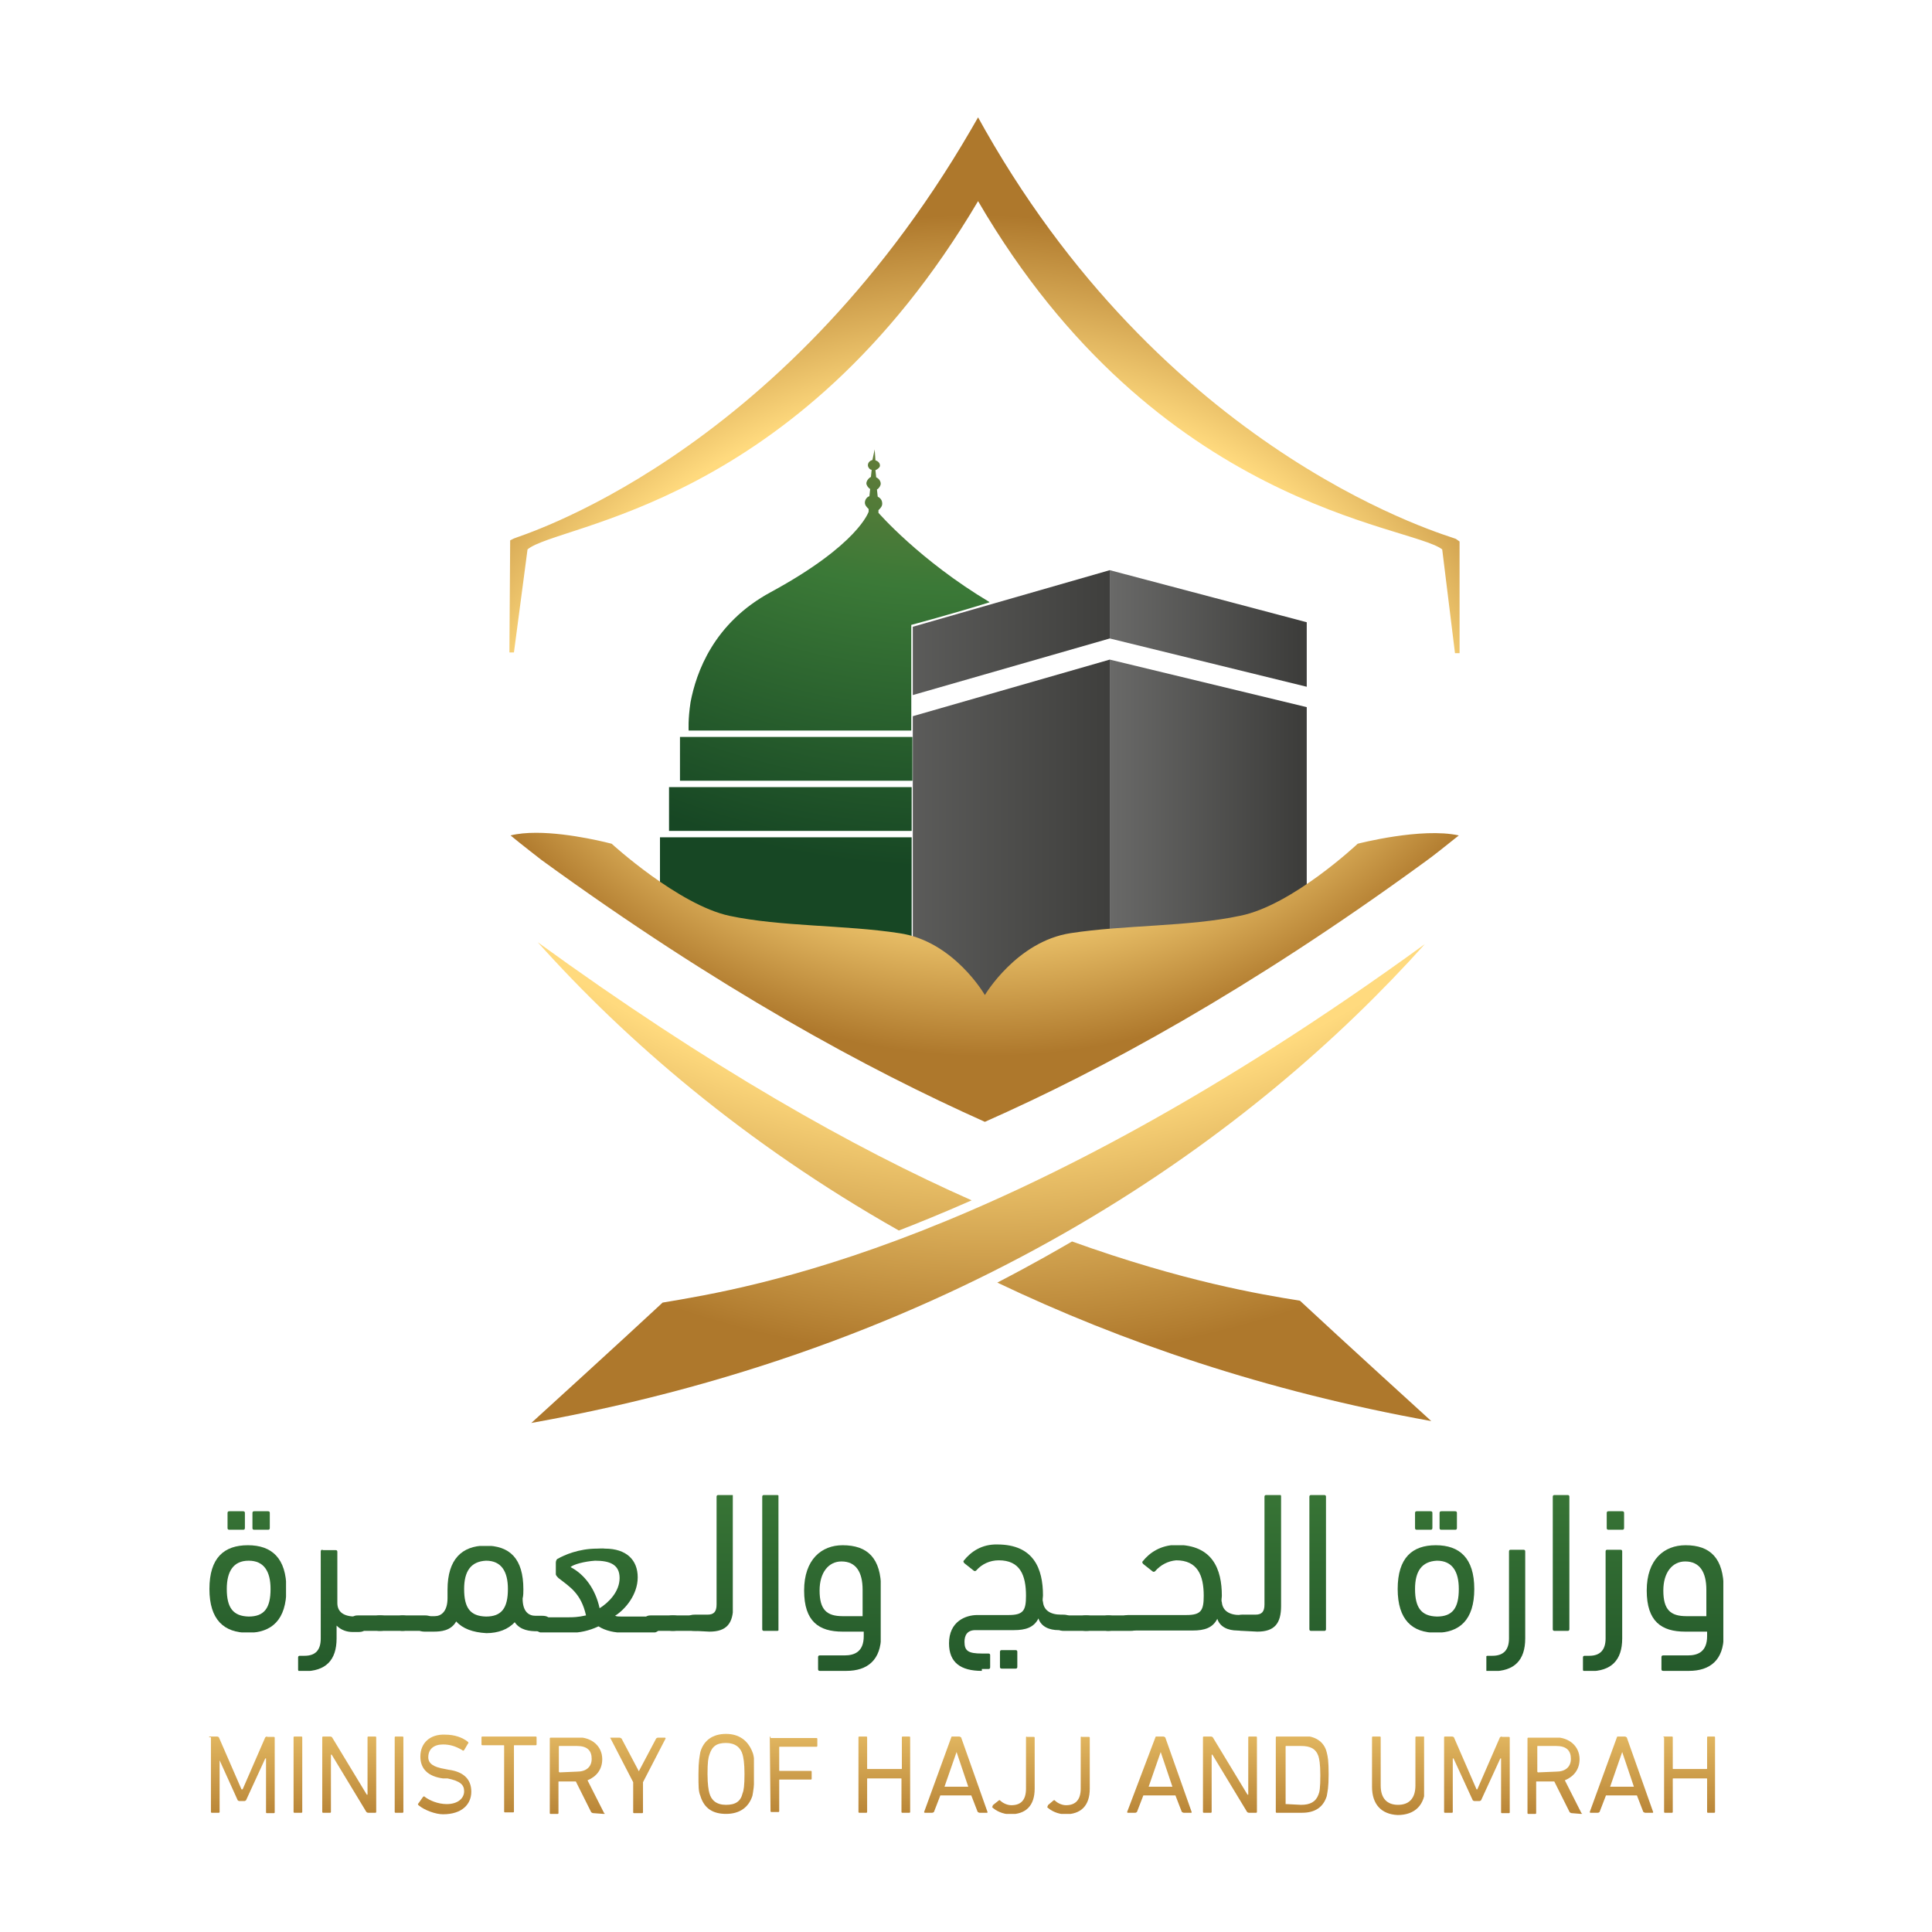
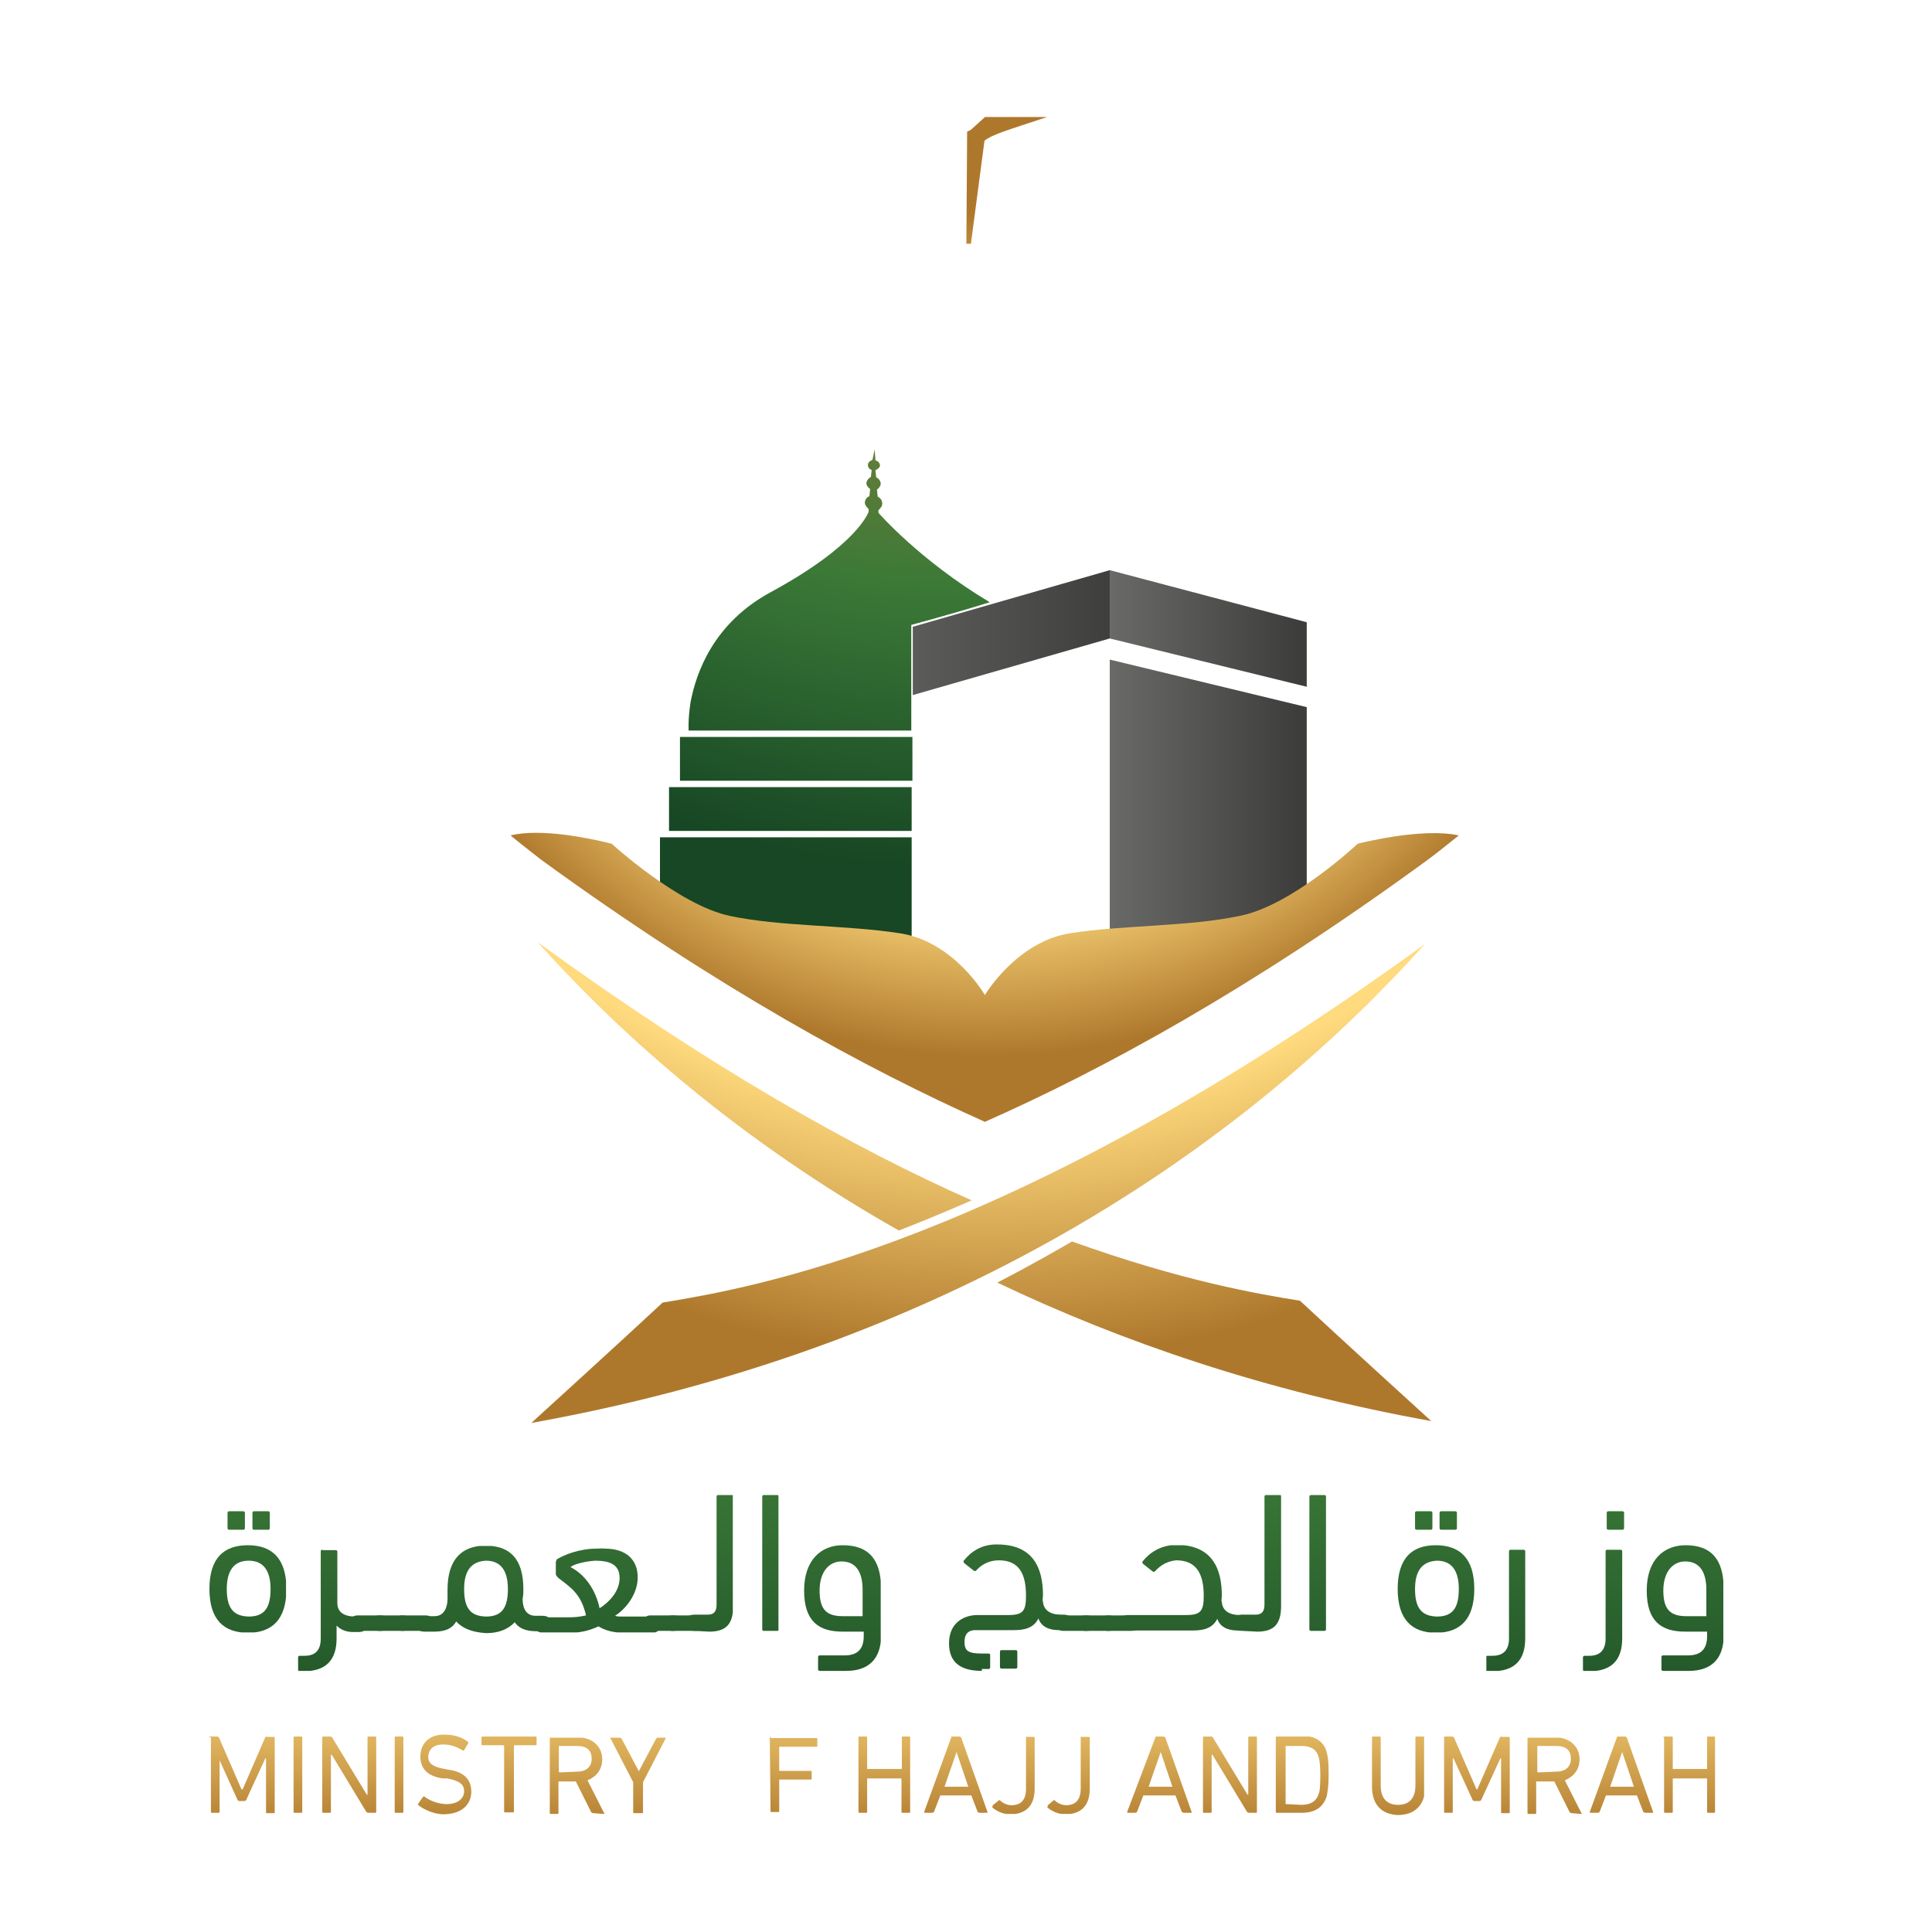
<svg xmlns="http://www.w3.org/2000/svg" xmlns:xlink="http://www.w3.org/1999/xlink" id="Layer_1" x="0px" y="0px" viewBox="0 0 512 512" style="enable-background:new 0 0 512 512;" xml:space="preserve">
  <style type="text/css">	.st0{clip-path:url(#SVGID_2_);fill:url(#SVGID_3_);}	.st1{clip-path:url(#SVGID_5_);fill:url(#SVGID_6_);}	.st2{clip-path:url(#SVGID_8_);fill:url(#SVGID_9_);}	.st3{clip-path:url(#SVGID_11_);fill:url(#SVGID_12_);}	.st4{clip-path:url(#SVGID_14_);fill:url(#SVGID_15_);}	.st5{clip-path:url(#SVGID_17_);fill:url(#SVGID_18_);}	.st6{clip-path:url(#SVGID_20_);fill:url(#SVGID_21_);}	.st7{clip-path:url(#SVGID_23_);fill:url(#SVGID_24_);}	.st8{clip-path:url(#SVGID_26_);fill:url(#SVGID_27_);}	.st9{clip-path:url(#SVGID_29_);fill:url(#SVGID_30_);}	.st10{clip-path:url(#SVGID_32_);fill:url(#SVGID_33_);}	.st11{clip-path:url(#SVGID_35_);fill:url(#SVGID_36_);}	.st12{clip-path:url(#SVGID_38_);fill:url(#SVGID_39_);}	.st13{clip-path:url(#SVGID_41_);fill:url(#SVGID_42_);}	.st14{clip-path:url(#SVGID_44_);fill:url(#SVGID_45_);}	.st15{clip-path:url(#SVGID_47_);fill:url(#SVGID_48_);}	.st16{clip-path:url(#SVGID_50_);fill:url(#SVGID_51_);}	.st17{clip-path:url(#SVGID_53_);fill:url(#SVGID_54_);}	.st18{clip-path:url(#SVGID_56_);fill:url(#SVGID_57_);}	.st19{clip-path:url(#SVGID_59_);fill:url(#SVGID_60_);}	.st20{clip-path:url(#SVGID_62_);fill:url(#SVGID_63_);}	.st21{clip-path:url(#SVGID_65_);fill:url(#SVGID_66_);}	.st22{clip-path:url(#SVGID_68_);fill:url(#SVGID_69_);}	.st23{clip-path:url(#SVGID_71_);fill:url(#SVGID_72_);}	.st24{clip-path:url(#SVGID_74_);fill:url(#SVGID_75_);}	.st25{clip-path:url(#SVGID_77_);fill:url(#SVGID_78_);}	.st26{clip-path:url(#SVGID_80_);fill:url(#SVGID_81_);}	.st27{clip-path:url(#SVGID_83_);fill:url(#SVGID_84_);}	.st28{clip-path:url(#SVGID_86_);fill:url(#SVGID_87_);}	.st29{clip-path:url(#SVGID_89_);fill:url(#SVGID_90_);}	.st30{clip-path:url(#SVGID_92_);fill:url(#SVGID_93_);}	.st31{clip-path:url(#SVGID_95_);fill:url(#SVGID_96_);}	.st32{clip-path:url(#SVGID_98_);fill:url(#SVGID_99_);}	.st33{clip-path:url(#SVGID_101_);fill:url(#SVGID_102_);}	.st34{clip-path:url(#SVGID_104_);fill:url(#SVGID_105_);}	.st35{clip-path:url(#SVGID_107_);fill:url(#SVGID_108_);}	.st36{clip-path:url(#SVGID_110_);fill:url(#SVGID_111_);}	.st37{clip-path:url(#SVGID_113_);fill:url(#SVGID_114_);}	.st38{clip-path:url(#SVGID_116_);fill:url(#SVGID_117_);}	.st39{clip-path:url(#SVGID_119_);fill:url(#SVGID_120_);}	.st40{clip-path:url(#SVGID_122_);fill:url(#SVGID_123_);}	.st41{clip-path:url(#SVGID_125_);fill:url(#SVGID_126_);}	.st42{clip-path:url(#SVGID_128_);fill:url(#SVGID_129_);}	.st43{clip-path:url(#SVGID_131_);fill:url(#SVGID_132_);}	.st44{clip-path:url(#SVGID_134_);fill:url(#SVGID_135_);}	.st45{clip-path:url(#SVGID_137_);fill:url(#SVGID_138_);}	.st46{clip-path:url(#SVGID_140_);fill:url(#SVGID_141_);}	.st47{clip-path:url(#SVGID_143_);fill:url(#SVGID_144_);}	.st48{clip-path:url(#SVGID_146_);fill:url(#SVGID_147_);}	.st49{clip-path:url(#SVGID_149_);fill:url(#SVGID_150_);}	.st50{clip-path:url(#SVGID_152_);fill:url(#SVGID_153_);}	.st51{clip-path:url(#SVGID_155_);fill:url(#SVGID_156_);}	.st52{clip-path:url(#SVGID_158_);fill:url(#SVGID_159_);}	.st53{clip-path:url(#SVGID_161_);fill:url(#SVGID_162_);}	.st54{clip-path:url(#SVGID_164_);fill:url(#SVGID_165_);}	.st55{clip-path:url(#SVGID_167_);fill:url(#SVGID_168_);}	.st56{clip-path:url(#SVGID_170_);fill:url(#SVGID_171_);}	.st57{clip-path:url(#SVGID_173_);fill:url(#SVGID_174_);}	.st58{clip-path:url(#SVGID_176_);fill:url(#SVGID_177_);}</style>
  <g>
    <g>
      <defs>
        <polygon id="SVGID_1_" points="294.1,174.8 241.9,189.8 241.9,270.7 294.1,259.1    " />
      </defs>
      <clipPath id="SVGID_2_">
        <use xlink:href="#SVGID_1_" style="overflow:visible;" />
      </clipPath>
      <linearGradient id="SVGID_3_" gradientUnits="userSpaceOnUse" x1="-47.657" y1="646.187" x2="-45.241" y2="646.187" gradientTransform="matrix(-38.589 0 0 -38.589 -1541.862 25158.551)">
        <stop offset="0" style="stop-color:#3D3D3B" />
        <stop offset="1" style="stop-color:#70706F" />
      </linearGradient>
-       <rect x="241.9" y="174.8" class="st0" width="52.2" height="95.9" />
    </g>
    <g>
      <defs>
        <polygon id="SVGID_4_" points="294.1,151.1 241.9,166.1 241.9,184.2 294.1,169.2    " />
      </defs>
      <clipPath id="SVGID_5_">
        <use xlink:href="#SVGID_4_" style="overflow:visible;" />
      </clipPath>
      <linearGradient id="SVGID_6_" gradientUnits="userSpaceOnUse" x1="-47.657" y1="647.024" x2="-45.241" y2="647.024" gradientTransform="matrix(-38.589 0 0 -38.589 -1541.862 25135.75)">
        <stop offset="0" style="stop-color:#3D3D3B" />
        <stop offset="1" style="stop-color:#70706F" />
      </linearGradient>
      <rect x="241.9" y="151.1" class="st1" width="52.2" height="33.1" />
    </g>
    <g>
      <defs>
        <polygon id="SVGID_7_" points="294.1,174.8 294.1,174.8 294.1,259.1 346.3,239.6 346.3,187.4    " />
      </defs>
      <clipPath id="SVGID_8_">
        <use xlink:href="#SVGID_7_" style="overflow:visible;" />
      </clipPath>
      <linearGradient id="SVGID_9_" gradientUnits="userSpaceOnUse" x1="-47.372" y1="642.751" x2="-44.955" y2="642.751" gradientTransform="matrix(-23.886 0 0 -23.886 -787.209 15569.793)">
        <stop offset="0" style="stop-color:#3D3D3B" />
        <stop offset="1" style="stop-color:#70706F" />
      </linearGradient>
      <rect x="294.1" y="174.8" class="st2" width="52.2" height="84.3" />
    </g>
    <g>
      <defs>
        <polygon id="SVGID_10_" points="294.1,151.1 294.1,151.1 294.1,169.2 346.3,182 346.3,164.9    " />
      </defs>
      <clipPath id="SVGID_11_">
        <use xlink:href="#SVGID_10_" style="overflow:visible;" />
      </clipPath>
      <linearGradient id="SVGID_12_" gradientUnits="userSpaceOnUse" x1="-47.372" y1="643.988" x2="-44.955" y2="643.988" gradientTransform="matrix(-23.886 0 0 -23.886 -787.209 15548.942)">
        <stop offset="0" style="stop-color:#3D3D3B" />
        <stop offset="1" style="stop-color:#70706F" />
      </linearGradient>
      <rect x="294.1" y="151.1" class="st3" width="52.2" height="30.9" />
    </g>
    <g>
      <defs>
        <path id="SVGID_13_" d="M60.1,421.1c0-4.6,1.7-7.5,5.8-7.5c4.1,0,5.8,2.9,5.8,7.5c0,5.1-1.7,7.3-5.8,7.3    C61.8,428.3,60.1,426.1,60.1,421.1 M55.5,421.1c0,8.2,3.9,11.6,10.2,11.6c6.3,0,10.2-3.4,10.2-11.6s-3.9-11.6-10.2-11.6    C59.4,409.5,55.5,412.8,55.5,421.1 M60.8,400.5c-0.2,0-0.5,0-0.5,0.5v3.9c0,0.2,0,0.5,0.5,0.5h3.6c0.2,0,0.5,0,0.5-0.5V401    c0-0.2,0-0.5-0.5-0.5H60.8z M67.4,400.5c-0.2,0-0.5,0-0.5,0.5v3.9c0,0.2,0,0.5,0.5,0.5H71c0.2,0,0.5,0,0.5-0.5V401    c0-0.2,0-0.5-0.5-0.5H67.4z" />
      </defs>
      <clipPath id="SVGID_14_">
        <use xlink:href="#SVGID_13_" style="overflow:visible;" />
      </clipPath>
      <linearGradient id="SVGID_15_" gradientUnits="userSpaceOnUse" x1="-47.933" y1="654.112" x2="-45.516" y2="654.112" gradientTransform="matrix(0 107.083 -107.083 0 70109.984 5350.51)">
        <stop offset="0" style="stop-color:#AB882A" />
        <stop offset="3.763440e-02" style="stop-color:#AB882A" />
        <stop offset="0.169" style="stop-color:#9E8435" />
        <stop offset="0.317" style="stop-color:#8F803C" />
        <stop offset="0.656" style="stop-color:#3B7937" />
        <stop offset="1" style="stop-color:#174724" />
      </linearGradient>
      <rect x="55.5" y="400.5" class="st4" width="20.3" height="32.1" />
    </g>
    <g>
      <defs>
        <path id="SVGID_16_" d="M85.5,410.7c-0.2,0-0.5,0-0.5,0.5v23c0,3.1-1.4,4.6-4.3,4.6h-1.2c-0.2,0-0.5,0-0.5,0.5v3.1    c0,0.2,0,0.5,0.5,0.5h1c5.8,0,8.7-2.9,8.7-8.7v-3.4c1.2,1.2,2.7,1.7,4.3,1.7h1.2c1.7,0,2.2-0.2,2.2-2.2c0-1.5-0.7-1.9-2.2-1.9    h-0.5c-3.1,0-4.8-1.2-4.8-3.6v-13.5c0-0.2,0-0.5-0.5-0.5H85.5z" />
      </defs>
      <clipPath id="SVGID_17_">
        <use xlink:href="#SVGID_16_" style="overflow:visible;" />
      </clipPath>
      <linearGradient id="SVGID_18_" gradientUnits="userSpaceOnUse" x1="-47.933" y1="653.99" x2="-45.516" y2="653.99" gradientTransform="matrix(0 107.083 -107.083 0 70119.18 5350.51)">
        <stop offset="0" style="stop-color:#AB882A" />
        <stop offset="3.763440e-02" style="stop-color:#AB882A" />
        <stop offset="0.169" style="stop-color:#9E8435" />
        <stop offset="0.317" style="stop-color:#8F803C" />
        <stop offset="0.656" style="stop-color:#3B7937" />
        <stop offset="1" style="stop-color:#174724" />
      </linearGradient>
      <rect x="79" y="410.7" class="st5" width="17.9" height="32.1" />
    </g>
    <g>
      <defs>
        <path id="SVGID_19_" d="M94.9,428.1c-1.5,0-1.7,0.5-1.7,2.2c0,1.5,0.2,1.9,1.7,1.9h5.8c1.7,0,2.2-0.5,2.2-2.2    c0-1.4-0.7-1.9-2.2-1.9H94.9z" />
      </defs>
      <clipPath id="SVGID_20_">
        <use xlink:href="#SVGID_19_" style="overflow:visible;" />
      </clipPath>
      <linearGradient id="SVGID_21_" gradientUnits="userSpaceOnUse" x1="-47.933" y1="653.934" x2="-45.516" y2="653.934" gradientTransform="matrix(0 107.083 -107.083 0 70123.383 5350.51)">
        <stop offset="0" style="stop-color:#AB882A" />
        <stop offset="3.763440e-02" style="stop-color:#AB882A" />
        <stop offset="0.169" style="stop-color:#9E8435" />
        <stop offset="0.317" style="stop-color:#8F803C" />
        <stop offset="0.656" style="stop-color:#3B7937" />
        <stop offset="1" style="stop-color:#174724" />
      </linearGradient>
      <rect x="93.2" y="428.1" class="st6" width="9.7" height="4.1" />
    </g>
    <g>
      <defs>
        <path id="SVGID_22_" d="M100.7,428.1c-1.5,0-1.7,0.5-1.7,2.2c0,1.5,0.2,1.9,1.7,1.9h5.8c1.7,0,2.2-0.5,2.2-2.2    c0-1.4-0.7-1.9-2.2-1.9H100.7z" />
      </defs>
      <clipPath id="SVGID_23_">
        <use xlink:href="#SVGID_22_" style="overflow:visible;" />
      </clipPath>
      <linearGradient id="SVGID_24_" gradientUnits="userSpaceOnUse" x1="-47.933" y1="653.903" x2="-45.516" y2="653.903" gradientTransform="matrix(0 107.083 -107.083 0 70125.781 5350.51)">
        <stop offset="0" style="stop-color:#AB882A" />
        <stop offset="3.763440e-02" style="stop-color:#AB882A" />
        <stop offset="0.169" style="stop-color:#9E8435" />
        <stop offset="0.317" style="stop-color:#8F803C" />
        <stop offset="0.656" style="stop-color:#3B7937" />
        <stop offset="1" style="stop-color:#174724" />
      </linearGradient>
      <rect x="99" y="428.1" class="st7" width="9.7" height="4.1" />
    </g>
    <g>
      <defs>
        <path id="SVGID_25_" d="M106.8,428.1c-1.4,0-1.7,0.5-1.7,2.2c0,1.5,0.2,1.9,1.7,1.9h5.8c1.7,0,2.2-0.5,2.2-2.2    c0-1.4-0.7-1.9-2.2-1.9H106.8z" />
      </defs>
      <clipPath id="SVGID_26_">
        <use xlink:href="#SVGID_25_" style="overflow:visible;" />
      </clipPath>
      <linearGradient id="SVGID_27_" gradientUnits="userSpaceOnUse" x1="-47.933" y1="653.87" x2="-45.516" y2="653.87" gradientTransform="matrix(0 107.083 -107.083 0 70128.281 5350.51)">
        <stop offset="0" style="stop-color:#AB882A" />
        <stop offset="3.763440e-02" style="stop-color:#AB882A" />
        <stop offset="0.169" style="stop-color:#9E8435" />
        <stop offset="0.317" style="stop-color:#8F803C" />
        <stop offset="0.656" style="stop-color:#3B7937" />
        <stop offset="1" style="stop-color:#174724" />
      </linearGradient>
      <rect x="105.1" y="428.1" class="st8" width="9.7" height="4.1" />
    </g>
    <g>
      <defs>
        <path id="SVGID_28_" d="M123,421.1c0-4.6,1.7-7.3,5.8-7.5c4.1,0,5.8,2.9,5.8,7.5c0,5.1-1.7,7.3-5.8,7.3    C124.6,428.3,123,426.1,123,421.1 M118.6,421.3v2.2c0,3.6-1.7,4.8-3.4,4.8h-2.7c-1.7,0-2.2,0.2-2.2,1.9c0,1.5,0.7,2.2,2.2,2.2    h2.4c1.9,0,4.6-0.2,6-2.7c1.7,1.9,4.4,2.9,8,3.1c3.1,0,5.8-1,7.5-2.9c1.5,2.2,4.1,2.4,6,2.4h1.2c1.7,0,2.2-0.2,2.2-2.2    c0-1.5-0.7-1.9-2.2-1.9h-1.7c-1.7,0-3.4-1-3.4-4.6c0.2-0.7,0.2-1.7,0.2-2.4c0-8.2-3.6-11.6-10.2-11.6    C122.5,409.7,118.6,413.1,118.6,421.3" />
      </defs>
      <clipPath id="SVGID_29_">
        <use xlink:href="#SVGID_28_" style="overflow:visible;" />
      </clipPath>
      <linearGradient id="SVGID_30_" gradientUnits="userSpaceOnUse" x1="-47.933" y1="653.77" x2="-45.516" y2="653.77" gradientTransform="matrix(0 107.083 -107.083 0 70135.828 5350.51)">
        <stop offset="0" style="stop-color:#AB882A" />
        <stop offset="3.763440e-02" style="stop-color:#AB882A" />
        <stop offset="0.169" style="stop-color:#9E8435" />
        <stop offset="0.317" style="stop-color:#8F803C" />
        <stop offset="0.656" style="stop-color:#3B7937" />
        <stop offset="1" style="stop-color:#174724" />
      </linearGradient>
      <rect x="110.4" y="409.7" class="st9" width="35.5" height="23.2" />
    </g>
    <g>
      <defs>
        <path id="SVGID_31_" d="M151.2,415.3c0.7-0.7,3.6-1.5,6.5-1.7c3.9,0,6.5,1,6.5,4.6c0,3.6-2.9,6.5-5.3,8    C157.8,421.1,154.9,417.2,151.2,415.3 M158.2,410.4c-4.8,0-8.7,1.7-10.4,2.7c-0.2,0-0.5,0.5-0.5,1v3.1c0,0.2,0.2,0.5,0.7,1    c3.1,2.4,6,4.1,7.3,9.9c-2.2,0.5-3.6,0.5-4.6,0.5H144c-1.7,0-2.2,0.2-2.2,1.9c0,1.5,0.7,2.2,2.2,2.2h7.3c2.2,0,4.8-0.5,7.3-1.7    c1.9,1.2,4.3,1.7,6.8,1.7h7.3c1.7,0,2.2-0.7,2.2-2.4c0-1.5-0.7-1.9-2.2-1.9h-8c-0.7,0-1.2,0-1.7-0.2c2.7-1.7,6-5.6,6-10.2    c0-4.6-3-7.6-8.7-7.6C159.6,410.3,158.9,410.4,158.2,410.4" />
      </defs>
      <clipPath id="SVGID_32_">
        <use xlink:href="#SVGID_31_" style="overflow:visible;" />
      </clipPath>
      <linearGradient id="SVGID_33_" gradientUnits="userSpaceOnUse" x1="-47.933" y1="653.605" x2="-45.516" y2="653.605" gradientTransform="matrix(0 107.083 -107.083 0 70148.281 5350.51)">
        <stop offset="0" style="stop-color:#AB882A" />
        <stop offset="3.763440e-02" style="stop-color:#AB882A" />
        <stop offset="0.169" style="stop-color:#9E8435" />
        <stop offset="0.317" style="stop-color:#8F803C" />
        <stop offset="0.656" style="stop-color:#3B7937" />
        <stop offset="1" style="stop-color:#174724" />
      </linearGradient>
      <rect x="141.8" y="410.3" class="st10" width="32.9" height="22.3" />
    </g>
    <g>
      <defs>
        <path id="SVGID_34_" d="M172.5,428.1c-1.4,0-1.7,0.5-1.7,2.2c0,1.5,0.2,1.9,1.7,1.9h5.8c1.7,0,2.2-0.5,2.2-2.2    c0-1.4-0.7-1.9-2.2-1.9H172.5z" />
      </defs>
      <clipPath id="SVGID_35_">
        <use xlink:href="#SVGID_34_" style="overflow:visible;" />
      </clipPath>
      <linearGradient id="SVGID_36_" gradientUnits="userSpaceOnUse" x1="-47.933" y1="653.51" x2="-45.516" y2="653.51" gradientTransform="matrix(0 107.083 -107.083 0 70155.484 5350.51)">
        <stop offset="0" style="stop-color:#AB882A" />
        <stop offset="3.763440e-02" style="stop-color:#AB882A" />
        <stop offset="0.169" style="stop-color:#9E8435" />
        <stop offset="0.317" style="stop-color:#8F803C" />
        <stop offset="0.656" style="stop-color:#3B7937" />
        <stop offset="1" style="stop-color:#174724" />
      </linearGradient>
      <rect x="170.8" y="428.1" class="st11" width="9.7" height="4.1" />
    </g>
    <g>
      <defs>
        <path id="SVGID_37_" d="M178.3,428.1c-1.5,0-1.7,0.5-1.7,2.2c0,1.5,0.2,1.9,1.7,1.9h5.8c1.7,0,2.2-0.5,2.2-2.2    c0-1.4-0.7-1.9-2.2-1.9H178.3z" />
      </defs>
      <clipPath id="SVGID_38_">
        <use xlink:href="#SVGID_37_" style="overflow:visible;" />
      </clipPath>
      <linearGradient id="SVGID_39_" gradientUnits="userSpaceOnUse" x1="-47.933" y1="653.478" x2="-45.516" y2="653.478" gradientTransform="matrix(0 107.083 -107.083 0 70157.883 5350.51)">
        <stop offset="0" style="stop-color:#AB882A" />
        <stop offset="3.763440e-02" style="stop-color:#AB882A" />
        <stop offset="0.169" style="stop-color:#9E8435" />
        <stop offset="0.317" style="stop-color:#8F803C" />
        <stop offset="0.656" style="stop-color:#3B7937" />
        <stop offset="1" style="stop-color:#174724" />
      </linearGradient>
      <rect x="176.6" y="428.1" class="st12" width="9.7" height="4.1" />
    </g>
    <g>
      <defs>
        <path id="SVGID_40_" d="M190.4,396.2c-0.2,0-0.5,0-0.5,0.5v28.5c0,1.9-0.7,2.7-2.4,2.7h-3.4c-1.7,0-2.2,0.7-2.2,2.4    c0,1.5,0.7,1.9,2.2,1.9l3.9,0.2c4.6,0,6.3-2.2,6.3-6.8v-29c0-0.2,0-0.5-0.5-0.5H190.4z" />
      </defs>
      <clipPath id="SVGID_41_">
        <use xlink:href="#SVGID_40_" style="overflow:visible;" />
      </clipPath>
      <linearGradient id="SVGID_42_" gradientUnits="userSpaceOnUse" x1="-47.933" y1="653.442" x2="-45.516" y2="653.442" gradientTransform="matrix(0 107.083 -107.083 0 70160.633 5350.51)">
        <stop offset="0" style="stop-color:#AB882A" />
        <stop offset="3.763440e-02" style="stop-color:#AB882A" />
        <stop offset="0.169" style="stop-color:#9E8435" />
        <stop offset="0.317" style="stop-color:#8F803C" />
        <stop offset="0.656" style="stop-color:#3B7937" />
        <stop offset="1" style="stop-color:#174724" />
      </linearGradient>
      <rect x="181.9" y="396.2" class="st13" width="12.3" height="36.3" />
    </g>
    <g>
      <defs>
        <path id="SVGID_43_" d="M202.5,396.2c-0.2,0-0.5,0-0.5,0.5v35c0,0.2,0,0.5,0.5,0.5h3.4c0.2,0,0.5,0,0.5-0.5v-35    c0-0.2,0-0.5-0.5-0.5H202.5z" />
      </defs>
      <clipPath id="SVGID_44_">
        <use xlink:href="#SVGID_43_" style="overflow:visible;" />
      </clipPath>
      <linearGradient id="SVGID_45_" gradientUnits="userSpaceOnUse" x1="-47.933" y1="653.354" x2="-45.516" y2="653.354" gradientTransform="matrix(0 107.083 -107.083 0 70167.281 5350.51)">
        <stop offset="0" style="stop-color:#AB882A" />
        <stop offset="3.763440e-02" style="stop-color:#AB882A" />
        <stop offset="0.169" style="stop-color:#9E8435" />
        <stop offset="0.317" style="stop-color:#8F803C" />
        <stop offset="0.656" style="stop-color:#3B7937" />
        <stop offset="1" style="stop-color:#174724" />
      </linearGradient>
      <rect x="202" y="396.2" class="st14" width="4.3" height="36" />
    </g>
    <g>
      <defs>
        <path id="SVGID_46_" d="M217.2,421.5c0-4.8,2.4-7.7,5.8-7.7c3.9,0,5.6,2.9,5.6,7.5v7h-5.3C219.1,428.3,217.2,426.6,217.2,421.5     M213.1,421.5c0,8.2,3.9,10.9,10.2,10.9h5.6v1.2c0,4.1-2.4,5.1-5.1,5.1h-6.5c-0.2,0-0.5,0-0.5,0.5v3.1c0,0.2,0,0.5,0.5,0.5h7    c5.6,0,9.2-2.9,9.2-9.4v-12.3c0-8.2-3.6-11.6-10.2-11.6C217.7,409.5,213.1,413.3,213.1,421.5" />
      </defs>
      <clipPath id="SVGID_47_">
        <use xlink:href="#SVGID_46_" style="overflow:visible;" />
      </clipPath>
      <linearGradient id="SVGID_48_" gradientUnits="userSpaceOnUse" x1="-47.933" y1="653.249" x2="-45.516" y2="653.249" gradientTransform="matrix(0 107.083 -107.083 0 70175.18 5350.51)">
        <stop offset="0" style="stop-color:#AB882A" />
        <stop offset="3.763440e-02" style="stop-color:#AB882A" />
        <stop offset="0.169" style="stop-color:#9E8435" />
        <stop offset="0.317" style="stop-color:#8F803C" />
        <stop offset="0.656" style="stop-color:#3B7937" />
        <stop offset="1" style="stop-color:#174724" />
      </linearGradient>
      <rect x="213.1" y="409.5" class="st15" width="20.3" height="33.4" />
    </g>
    <g>
      <defs>
        <path id="SVGID_49_" d="M265.5,437.3c-0.2,0-0.5,0-0.5,0.5v3.9c0,0.2,0,0.5,0.5,0.5h3.6c0.2,0,0.5,0,0.5-0.5v-3.9    c0-0.2,0-0.5-0.5-0.5H265.5z M255.4,413.6c-0.2,0.2,0,0.5,0.2,0.7l2.4,1.9c0.2,0.2,0.5,0.2,0.7,0c1.5-1.7,3.6-2.7,6-2.7    c5.6,0,7.2,3.9,7.2,9.4c0,3.9-0.7,5.1-4.6,5.1H259c-3.1,0-7.5,1.7-7.5,7.5c0,5.1,3.1,7.3,8.7,7.3v-0.5h1.7c0.2,0,0.5,0,0.5-0.5    v-3.1c0-0.2,0-0.5-0.5-0.5h-1.7c-3.6,0-4.6-0.7-4.6-3.1c0-1.7,0.7-3.1,2.9-3.1h10.2c3.1,0,5.3-0.7,6.5-3.1    c0.7,2.2,2.9,3.1,5.3,3.1h1.2c1.7,0,2.2-0.2,2.2-2.2c0-1.5-0.7-1.9-2.2-1.9h-0.5c-2.9,0-4.6-1.2-4.8-3.4c-0.2-0.5,0-1.2,0-1.7    c0-7-2.4-13.5-12.1-13.5C260.2,409.2,257.3,411.2,255.4,413.6" />
      </defs>
      <clipPath id="SVGID_50_">
        <use xlink:href="#SVGID_49_" style="overflow:visible;" />
      </clipPath>
      <linearGradient id="SVGID_51_" gradientUnits="userSpaceOnUse" x1="-47.933" y1="653.006" x2="-45.516" y2="653.006" gradientTransform="matrix(0 107.083 -107.083 0 70193.578 5350.51)">
        <stop offset="0" style="stop-color:#AB882A" />
        <stop offset="3.763440e-02" style="stop-color:#AB882A" />
        <stop offset="0.169" style="stop-color:#9E8435" />
        <stop offset="0.317" style="stop-color:#8F803C" />
        <stop offset="0.656" style="stop-color:#3B7937" />
        <stop offset="1" style="stop-color:#174724" />
      </linearGradient>
      <rect x="251.5" y="409.2" class="st16" width="32.4" height="33.6" />
    </g>
    <g>
      <defs>
        <path id="SVGID_52_" d="M282,428.1c-1.5,0-1.7,0.5-1.7,2.2c0,1.5,0.2,1.9,1.7,1.9h5.8c1.7,0,2.2-0.5,2.2-2.2    c0-1.4-0.7-1.9-2.2-1.9H282z" />
      </defs>
      <clipPath id="SVGID_53_">
        <use xlink:href="#SVGID_52_" style="overflow:visible;" />
      </clipPath>
      <linearGradient id="SVGID_54_" gradientUnits="userSpaceOnUse" x1="-47.933" y1="652.91" x2="-45.516" y2="652.91" gradientTransform="matrix(0 107.083 -107.083 0 70200.781 5350.51)">
        <stop offset="0" style="stop-color:#AB882A" />
        <stop offset="3.763440e-02" style="stop-color:#AB882A" />
        <stop offset="0.169" style="stop-color:#9E8435" />
        <stop offset="0.317" style="stop-color:#8F803C" />
        <stop offset="0.656" style="stop-color:#3B7937" />
        <stop offset="1" style="stop-color:#174724" />
      </linearGradient>
      <rect x="280.3" y="428.1" class="st17" width="9.7" height="4.1" />
    </g>
    <g>
      <defs>
        <path id="SVGID_55_" d="M287.8,428.1c-1.5,0-1.7,0.5-1.7,2.2c0,1.5,0.2,1.9,1.7,1.9h5.8c1.7,0,2.2-0.5,2.2-2.2    c0-1.4-0.7-1.9-2.2-1.9H287.8z" />
      </defs>
      <clipPath id="SVGID_56_">
        <use xlink:href="#SVGID_55_" style="overflow:visible;" />
      </clipPath>
      <linearGradient id="SVGID_57_" gradientUnits="userSpaceOnUse" x1="-47.933" y1="652.879" x2="-45.516" y2="652.879" gradientTransform="matrix(0 107.083 -107.083 0 70203.18 5350.51)">
        <stop offset="0" style="stop-color:#AB882A" />
        <stop offset="3.763440e-02" style="stop-color:#AB882A" />
        <stop offset="0.169" style="stop-color:#9E8435" />
        <stop offset="0.317" style="stop-color:#8F803C" />
        <stop offset="0.656" style="stop-color:#3B7937" />
        <stop offset="1" style="stop-color:#174724" />
      </linearGradient>
      <rect x="286.1" y="428.1" class="st18" width="9.7" height="4.1" />
    </g>
    <g>
      <defs>
        <path id="SVGID_58_" d="M293.8,428.1c-1.5,0-1.7,0.5-1.7,2.2c0,1.5,0.2,1.9,1.7,1.9h5.8c1.7,0,2.2-0.5,2.2-2.2    c0-1.4-0.7-1.9-2.2-1.9H293.8z" />
      </defs>
      <clipPath id="SVGID_59_">
        <use xlink:href="#SVGID_58_" style="overflow:visible;" />
      </clipPath>
      <linearGradient id="SVGID_60_" gradientUnits="userSpaceOnUse" x1="-47.933" y1="652.846" x2="-45.516" y2="652.846" gradientTransform="matrix(0 107.083 -107.083 0 70205.68 5350.51)">
        <stop offset="0" style="stop-color:#AB882A" />
        <stop offset="3.763440e-02" style="stop-color:#AB882A" />
        <stop offset="0.169" style="stop-color:#9E8435" />
        <stop offset="0.317" style="stop-color:#8F803C" />
        <stop offset="0.656" style="stop-color:#3B7937" />
        <stop offset="1" style="stop-color:#174724" />
      </linearGradient>
      <rect x="292.1" y="428.1" class="st19" width="9.7" height="4.1" />
    </g>
    <g>
      <defs>
        <path id="SVGID_61_" d="M302.8,413.8c-0.2,0.2,0,0.5,0.2,0.7l2.4,1.9c0.2,0.2,0.5,0.2,0.7,0c1.5-1.7,3.4-2.7,5.6-2.9    c5.6,0,7.3,3.9,7.3,9.4c0,3.9-0.7,5.1-4.6,5.1h-15c-1.7,0-2.2,0.2-2.2,1.9c0,1.4,0.7,2.2,2.2,2.2h16.7c3.1,0,5.3-0.7,6.5-3.1    c0.7,2.2,2.9,3.1,5.3,3.1h1.2c1.7,0,2.2-0.2,2.2-2.2c0-1.4-0.7-1.9-2.2-1.9h-0.5c-2.9,0-4.6-1.2-4.8-3.4c-0.2-0.5,0-1.2,0-1.7    c0-7-2.4-13.5-12.1-13.5C307.6,409.5,304.7,411.4,302.8,413.8" />
      </defs>
      <clipPath id="SVGID_62_">
        <use xlink:href="#SVGID_61_" style="overflow:visible;" />
      </clipPath>
      <linearGradient id="SVGID_63_" gradientUnits="userSpaceOnUse" x1="-47.933" y1="652.751" x2="-45.516" y2="652.751" gradientTransform="matrix(0 107.083 -107.083 0 70212.828 5350.51)">
        <stop offset="0" style="stop-color:#AB882A" />
        <stop offset="3.763440e-02" style="stop-color:#AB882A" />
        <stop offset="0.169" style="stop-color:#9E8435" />
        <stop offset="0.317" style="stop-color:#8F803C" />
        <stop offset="0.656" style="stop-color:#3B7937" />
        <stop offset="1" style="stop-color:#174724" />
      </linearGradient>
      <rect x="297.2" y="409.5" class="st20" width="34.1" height="22.7" />
    </g>
    <g>
      <defs>
        <path id="SVGID_64_" d="M335.6,396.2c-0.2,0-0.5,0-0.5,0.5v28.5c0,1.9-0.7,2.7-2.4,2.7h-3.4c-1.7,0-2.2,0.7-2.2,2.4    c0,1.5,0.7,1.9,2.2,1.9l3.9,0.2c4.6,0,6.3-2.2,6.3-6.8v-29c0-0.2,0-0.5-0.5-0.5H335.6z" />
      </defs>
      <clipPath id="SVGID_65_">
        <use xlink:href="#SVGID_64_" style="overflow:visible;" />
      </clipPath>
      <linearGradient id="SVGID_66_" gradientUnits="userSpaceOnUse" x1="-47.933" y1="652.646" x2="-45.516" y2="652.646" gradientTransform="matrix(0 107.083 -107.083 0 70220.734 5350.51)">
        <stop offset="0" style="stop-color:#AB882A" />
        <stop offset="3.763440e-02" style="stop-color:#AB882A" />
        <stop offset="0.169" style="stop-color:#9E8435" />
        <stop offset="0.317" style="stop-color:#8F803C" />
        <stop offset="0.656" style="stop-color:#3B7937" />
        <stop offset="1" style="stop-color:#174724" />
      </linearGradient>
      <rect x="327.2" y="396.2" class="st21" width="12.3" height="36.3" />
    </g>
    <g>
      <defs>
        <path id="SVGID_67_" d="M347.5,396.2c-0.2,0-0.5,0-0.5,0.5v35c0,0.2,0,0.5,0.5,0.5h3.4c0.2,0,0.5,0,0.5-0.5v-35    c0-0.2,0-0.5-0.5-0.5H347.5z" />
      </defs>
      <clipPath id="SVGID_68_">
        <use xlink:href="#SVGID_67_" style="overflow:visible;" />
      </clipPath>
      <linearGradient id="SVGID_69_" gradientUnits="userSpaceOnUse" x1="-47.933" y1="652.56" x2="-45.516" y2="652.56" gradientTransform="matrix(0 107.083 -107.083 0 70227.281 5350.51)">
        <stop offset="0" style="stop-color:#AB882A" />
        <stop offset="3.763440e-02" style="stop-color:#AB882A" />
        <stop offset="0.169" style="stop-color:#9E8435" />
        <stop offset="0.317" style="stop-color:#8F803C" />
        <stop offset="0.656" style="stop-color:#3B7937" />
        <stop offset="1" style="stop-color:#174724" />
      </linearGradient>
      <rect x="347" y="396.2" class="st22" width="4.4" height="36" />
    </g>
    <g>
      <defs>
        <path id="SVGID_70_" d="M375,421.1c0-4.6,1.7-7.3,5.8-7.5c4.1,0,5.8,2.9,5.8,7.5c0,5.1-1.7,7.3-5.8,7.3    C376.7,428.3,375,426.1,375,421.1 M370.4,421.1c0,8.2,3.9,11.6,10.1,11.6c6.3,0,10.2-3.4,10.2-11.6s-3.9-11.6-10.2-11.6    C374.3,409.5,370.4,412.8,370.4,421.1 M375.5,400.5c-0.2,0-0.5,0-0.5,0.5v3.9c0,0.2,0,0.5,0.5,0.5h3.6c0.2,0,0.5,0,0.5-0.5V401    c0-0.2,0-0.5-0.5-0.5H375.5z M382,400.5c-0.2,0-0.5,0-0.5,0.5v3.9c0,0.2,0,0.5,0.5,0.5h3.6c0.2,0,0.5,0,0.5-0.5V401    c0-0.2,0-0.5-0.5-0.5H382z" />
      </defs>
      <clipPath id="SVGID_71_">
        <use xlink:href="#SVGID_70_" style="overflow:visible;" />
      </clipPath>
      <linearGradient id="SVGID_72_" gradientUnits="userSpaceOnUse" x1="-47.933" y1="652.388" x2="-45.516" y2="652.388" gradientTransform="matrix(0 107.083 -107.083 0 70240.281 5350.51)">
        <stop offset="0" style="stop-color:#AB882A" />
        <stop offset="3.763440e-02" style="stop-color:#AB882A" />
        <stop offset="0.169" style="stop-color:#9E8435" />
        <stop offset="0.317" style="stop-color:#8F803C" />
        <stop offset="0.656" style="stop-color:#3B7937" />
        <stop offset="1" style="stop-color:#174724" />
      </linearGradient>
      <rect x="370.4" y="400.5" class="st23" width="20.3" height="32.1" />
    </g>
    <g>
      <defs>
        <path id="SVGID_73_" d="M400.4,410.7c-0.2,0-0.5,0-0.5,0.5v23c0,3.1-1.5,4.6-4.4,4.6h-1.2c-0.2,0-0.5,0-0.5,0.5v3.1    c0,0.2,0,0.5,0.5,0.5h1.2c5.8,0,8.7-2.9,8.7-8.7v-23c0-0.2,0-0.5-0.5-0.5H400.4z" />
      </defs>
      <clipPath id="SVGID_74_">
        <use xlink:href="#SVGID_73_" style="overflow:visible;" />
      </clipPath>
      <linearGradient id="SVGID_75_" gradientUnits="userSpaceOnUse" x1="-47.933" y1="652.287" x2="-45.516" y2="652.287" gradientTransform="matrix(0 107.083 -107.083 0 70247.93 5350.51)">
        <stop offset="0" style="stop-color:#AB882A" />
        <stop offset="3.763440e-02" style="stop-color:#AB882A" />
        <stop offset="0.169" style="stop-color:#9E8435" />
        <stop offset="0.317" style="stop-color:#8F803C" />
        <stop offset="0.656" style="stop-color:#3B7937" />
        <stop offset="1" style="stop-color:#174724" />
      </linearGradient>
      <rect x="393.9" y="410.7" class="st24" width="10.4" height="32.1" />
    </g>
    <g>
      <defs>
-         <path id="SVGID_76_" d="M412,396.2c-0.2,0-0.5,0-0.5,0.5v35c0,0.2,0,0.5,0.5,0.5h3.4c0.2,0,0.5,0,0.5-0.5v-35    c0-0.2,0-0.5-0.5-0.5H412z" />
-       </defs>
+         </defs>
      <clipPath id="SVGID_77_">
        <use xlink:href="#SVGID_76_" style="overflow:visible;" />
      </clipPath>
      <linearGradient id="SVGID_78_" gradientUnits="userSpaceOnUse" x1="-47.933" y1="652.206" x2="-45.516" y2="652.206" gradientTransform="matrix(0 107.083 -107.083 0 70253.984 5350.51)">
        <stop offset="0" style="stop-color:#AB882A" />
        <stop offset="3.763440e-02" style="stop-color:#AB882A" />
        <stop offset="0.169" style="stop-color:#9E8435" />
        <stop offset="0.317" style="stop-color:#8F803C" />
        <stop offset="0.656" style="stop-color:#3B7937" />
        <stop offset="1" style="stop-color:#174724" />
      </linearGradient>
      <rect x="411.5" y="396.2" class="st25" width="4.4" height="36" />
    </g>
    <g>
      <defs>
        <path id="SVGID_79_" d="M426,410.7c-0.2,0-0.5,0-0.5,0.5v23c0,3.1-1.5,4.6-4.3,4.6H420c-0.2,0-0.5,0-0.5,0.5v3.1    c0,0.2,0,0.5,0.5,0.5h1.2c5.8,0,8.7-2.9,8.7-8.7v-23c0-0.2,0-0.5-0.5-0.5H426z M426.3,400.5c-0.2,0-0.5,0-0.5,0.5v3.9    c0,0.2,0,0.5,0.5,0.5h3.6c0.2,0,0.5,0,0.5-0.5V401c0-0.2,0-0.5-0.5-0.5H426.3z" />
      </defs>
      <clipPath id="SVGID_80_">
        <use xlink:href="#SVGID_79_" style="overflow:visible;" />
      </clipPath>
      <linearGradient id="SVGID_81_" gradientUnits="userSpaceOnUse" x1="-47.933" y1="652.145" x2="-45.516" y2="652.145" gradientTransform="matrix(0 107.083 -107.083 0 70258.633 5350.51)">
        <stop offset="0" style="stop-color:#AB882A" />
        <stop offset="3.763440e-02" style="stop-color:#AB882A" />
        <stop offset="0.169" style="stop-color:#9E8435" />
        <stop offset="0.317" style="stop-color:#8F803C" />
        <stop offset="0.656" style="stop-color:#3B7937" />
        <stop offset="1" style="stop-color:#174724" />
      </linearGradient>
      <rect x="419.5" y="400.5" class="st26" width="10.9" height="42.3" />
    </g>
    <g>
      <defs>
        <path id="SVGID_82_" d="M440.8,421.5c0-4.8,2.4-7.7,5.8-7.7c3.9,0,5.6,2.9,5.6,7.5v7h-5.3C442.7,428.3,440.8,426.6,440.8,421.5     M436.4,421.5c0,8.2,3.9,10.9,10.2,10.9h5.8v1.2c0,4.1-2.4,5.1-5.1,5.1h-6.5c-0.2,0-0.5,0-0.5,0.5v3.1c0,0.2,0,0.5,0.5,0.5h6.8    c5.6,0,9.2-2.9,9.2-9.4v-12.3c0-8.2-3.6-11.6-10.1-11.6C441,409.5,436.4,413.3,436.4,421.5" />
      </defs>
      <clipPath id="SVGID_83_">
        <use xlink:href="#SVGID_82_" style="overflow:visible;" />
      </clipPath>
      <linearGradient id="SVGID_84_" gradientUnits="userSpaceOnUse" x1="-47.933" y1="652.027" x2="-45.516" y2="652.027" gradientTransform="matrix(0 107.083 -107.083 0 70267.578 5350.51)">
        <stop offset="0" style="stop-color:#AB882A" />
        <stop offset="3.763440e-02" style="stop-color:#AB882A" />
        <stop offset="0.169" style="stop-color:#9E8435" />
        <stop offset="0.317" style="stop-color:#8F803C" />
        <stop offset="0.656" style="stop-color:#3B7937" />
        <stop offset="1" style="stop-color:#174724" />
      </linearGradient>
      <rect x="436.4" y="409.5" class="st27" width="20.3" height="33.4" />
    </g>
    <g>
      <defs>
        <path id="SVGID_85_" d="M70.8,460.2c-0.2,0-0.2,0-0.5,0.2l-6,13.8H64l-6-13.8c0,0-0.2-0.2-0.5-0.2h-1.9c0,0-0.2,0-0.2,0.2h0.5    v19.8c0,0,0,0.2,0.2,0.2h1.9c0,0,0.2,0,0.2-0.2v-13.7l4.8,10.6c0,0,0.2,0.2,0.5,0.2h1.2c0.2,0,0.2,0,0.5-0.2l5.1-11.1h0.2v14.3    c0,0,0,0.2,0.2,0.2h1.9c0,0,0.2,0,0.2-0.2v-19.8c0,0,0-0.2-0.2-0.2H70.8z" />
      </defs>
      <clipPath id="SVGID_86_">
        <use xlink:href="#SVGID_85_" style="overflow:visible;" />
      </clipPath>
      <linearGradient id="SVGID_87_" gradientUnits="userSpaceOnUse" x1="-45.724" y1="655.41" x2="-43.307" y2="655.41" gradientTransform="matrix(0 66.581 -66.581 0 43701.77 3370.107)">
        <stop offset="0" style="stop-color:#CF9921" />
        <stop offset="0.31" style="stop-color:#EBCD95" />
        <stop offset="0.74" style="stop-color:#FFDA7E" />
        <stop offset="1" style="stop-color:#AE782C" />
      </linearGradient>
      <rect x="55.3" y="460.2" class="st28" width="17.6" height="20.3" />
    </g>
    <g>
      <defs>
        <path id="SVGID_88_" d="M78,460.2c0,0-0.2,0-0.2,0.2v19.8c0,0,0,0.2,0.2,0.2h1.9c0,0,0.2,0,0.2-0.2v-19.8c0,0,0-0.2-0.2-0.2H78z" />
      </defs>
      <clipPath id="SVGID_89_">
        <use xlink:href="#SVGID_88_" style="overflow:visible;" />
      </clipPath>
      <linearGradient id="SVGID_90_" gradientUnits="userSpaceOnUse" x1="-45.724" y1="655.279" x2="-43.307" y2="655.279" gradientTransform="matrix(0 66.581 -66.581 0 43707.918 3370.107)">
        <stop offset="0" style="stop-color:#CF9921" />
        <stop offset="0.31" style="stop-color:#EBCD95" />
        <stop offset="0.74" style="stop-color:#FFDA7E" />
        <stop offset="1" style="stop-color:#AE782C" />
      </linearGradient>
      <rect x="77.8" y="460.2" class="st29" width="2.4" height="20.3" />
    </g>
    <g>
      <defs>
        <path id="SVGID_91_" d="M97.6,460.2c0,0-0.2,0-0.2,0.2v15.2h-0.2l-9.2-15.2c0,0-0.2-0.2-0.5-0.2h-1.9c0,0-0.2,0-0.2,0.2v19.8    c0,0,0,0.2,0.2,0.2h1.9c0,0,0.2,0,0.2-0.2v-15.2h0.2l9.2,15.2c0,0,0.2,0.2,0.5,0.2h1.9c0,0,0.2,0,0.2-0.2v-19.8    c0,0,0-0.2-0.2-0.2H97.6z" />
      </defs>
      <clipPath id="SVGID_92_">
        <use xlink:href="#SVGID_91_" style="overflow:visible;" />
      </clipPath>
      <linearGradient id="SVGID_93_" gradientUnits="userSpaceOnUse" x1="-45.724" y1="655.16" x2="-43.307" y2="655.16" gradientTransform="matrix(0 66.581 -66.581 0 43713.52 3370.107)">
        <stop offset="0" style="stop-color:#CF9921" />
        <stop offset="0.31" style="stop-color:#EBCD95" />
        <stop offset="0.74" style="stop-color:#FFDA7E" />
        <stop offset="1" style="stop-color:#AE782C" />
      </linearGradient>
      <rect x="85.3" y="460.2" class="st30" width="14.5" height="20.3" />
    </g>
    <g>
      <defs>
        <path id="SVGID_94_" d="M104.8,460.2c0,0-0.2,0-0.2,0.2v19.8c0,0,0,0.2,0.2,0.2h1.9c0,0,0.2,0,0.2-0.2v-19.8c0,0,0-0.2-0.2-0.2    H104.8z" />
      </defs>
      <clipPath id="SVGID_95_">
        <use xlink:href="#SVGID_94_" style="overflow:visible;" />
      </clipPath>
      <linearGradient id="SVGID_96_" gradientUnits="userSpaceOnUse" x1="-45.724" y1="655.043" x2="-43.307" y2="655.043" gradientTransform="matrix(0 66.581 -66.581 0 43719.02 3370.107)">
        <stop offset="0" style="stop-color:#CF9921" />
        <stop offset="0.31" style="stop-color:#EBCD95" />
        <stop offset="0.74" style="stop-color:#FFDA7E" />
        <stop offset="1" style="stop-color:#AE782C" />
      </linearGradient>
      <rect x="104.6" y="460.2" class="st31" width="2.4" height="20.3" />
    </g>
    <g>
      <defs>
        <path id="SVGID_97_" d="M111.4,465.5c0,3.4,2.2,5.3,6,5.8h1.2c3.4,0.7,4.4,1.7,4.4,3.4c0,1.9-1.7,3.4-4.6,3.4    c-2.4,0-4.6-1-5.8-1.9c-0.2-0.2-0.2-0.2-0.5,0l-1.2,1.7c-0.2,0.2-0.2,0.2,0,0.5c1.7,1.4,4.6,2.4,6.5,2.4c5.1,0,7.5-2.7,7.5-6    c0-3.4-2.2-5.3-6-5.8l-1-0.2c-3.1-0.5-4.4-1.5-4.4-3.1c0-2.2,1.5-3.4,3.9-3.4c1.9,0,3.4,0.5,5.1,1.5c0.2,0.2,0.2,0.2,0.5,0l1-1.7    c0.2-0.2,0.2-0.2,0-0.5c-1.5-1.2-3.6-1.9-6-1.9C114,459.5,111.4,461.9,111.4,465.5" />
      </defs>
      <clipPath id="SVGID_98_">
        <use xlink:href="#SVGID_97_" style="overflow:visible;" />
      </clipPath>
      <linearGradient id="SVGID_99_" gradientUnits="userSpaceOnUse" x1="-45.724" y1="654.938" x2="-43.307" y2="654.938" gradientTransform="matrix(0 66.581 -66.581 0 43723.98 3370.107)">
        <stop offset="0" style="stop-color:#CF9921" />
        <stop offset="0.31" style="stop-color:#EBCD95" />
        <stop offset="0.74" style="stop-color:#FFDA7E" />
        <stop offset="1" style="stop-color:#AE782C" />
      </linearGradient>
      <rect x="110.6" y="459.5" class="st32" width="14.3" height="21.3" />
    </g>
    <g>
      <defs>
        <path id="SVGID_100_" d="M127.8,460.2c0,0-0.2,0-0.2,0.2v1.9c0,0,0,0.2,0.2,0.2h5.6c0.2,0,0.2,0,0.2,0.2v17.4c0,0,0,0.2,0.2,0.2    h2.2c0,0,0.2,0,0.2-0.2v-17.4c0-0.2,0-0.2,0.2-0.2h5.6c0,0,0.2,0,0.2-0.2v-1.9c0,0,0-0.2-0.2-0.2H127.8z" />
      </defs>
      <clipPath id="SVGID_101_">
        <use xlink:href="#SVGID_100_" style="overflow:visible;" />
      </clipPath>
      <linearGradient id="SVGID_102_" gradientUnits="userSpaceOnUse" x1="-45.724" y1="654.787" x2="-43.307" y2="654.787" gradientTransform="matrix(0 66.581 -66.581 0 43731.07 3370.107)">
        <stop offset="0" style="stop-color:#CF9921" />
        <stop offset="0.31" style="stop-color:#EBCD95" />
        <stop offset="0.74" style="stop-color:#FFDA7E" />
        <stop offset="1" style="stop-color:#AE782C" />
      </linearGradient>
      <rect x="127.6" y="460.2" class="st33" width="14.7" height="20.3" />
    </g>
    <g>
      <defs>
        <path id="SVGID_103_" d="M148.1,469.4v-6.5c0-0.2,0-0.2,0.2-0.2h4.6c2.7,0,3.9,1.2,3.9,3.4c0,2.2-1.5,3.4-3.9,3.4l-4.6,0.2    C148.1,469.6,148.1,469.6,148.1,469.4 M145.9,460.5c0,0-0.2,0-0.2,0.2v19.8c0,0,0,0.2,0.2,0.2h1.9c0,0,0.2,0,0.2-0.2v-8.2    c0-0.2,0-0.2,0.2-0.2h4.4l4.1,8.2c0.2,0,0.2,0.2,0.5,0.2l2.7,0.2c0.5,0,0.5,0,0.2-0.2l-4.4-8.7c2.4-1,3.9-2.9,3.9-5.6    c0-3.4-2.7-5.8-6.5-5.8H145.9z" />
      </defs>
      <clipPath id="SVGID_104_">
        <use xlink:href="#SVGID_103_" style="overflow:visible;" />
      </clipPath>
      <linearGradient id="SVGID_105_" gradientUnits="userSpaceOnUse" x1="-45.724" y1="654.627" x2="-43.307" y2="654.627" gradientTransform="matrix(0 66.581 -66.581 0 43738.551 3370.107)">
        <stop offset="0" style="stop-color:#CF9921" />
        <stop offset="0.31" style="stop-color:#EBCD95" />
        <stop offset="0.74" style="stop-color:#FFDA7E" />
        <stop offset="1" style="stop-color:#AE782C" />
      </linearGradient>
      <rect x="145.7" y="460.5" class="st34" width="14.7" height="20.3" />
    </g>
    <g>
      <defs>
        <path id="SVGID_106_" d="M174.4,460.5c-0.2,0-0.2,0-0.5,0.2l-4.6,8.7l-4.6-8.7c-0.2,0-0.2-0.2-0.5-0.2h-2.2c-0.2,0-0.5,0-0.2,0.2    l6,11.6v8c0,0,0,0.2,0.2,0.2h2.2c0,0,0.2,0,0.2-0.2v-8l6-11.6c0,0,0-0.2-0.2-0.2H174.4z" />
      </defs>
      <clipPath id="SVGID_107_">
        <use xlink:href="#SVGID_106_" style="overflow:visible;" />
      </clipPath>
      <linearGradient id="SVGID_108_" gradientUnits="userSpaceOnUse" x1="-45.724" y1="654.486" x2="-43.307" y2="654.486" gradientTransform="matrix(0 66.581 -66.581 0 43745.25 3370.107)">
        <stop offset="0" style="stop-color:#CF9921" />
        <stop offset="0.31" style="stop-color:#EBCD95" />
        <stop offset="0.74" style="stop-color:#FFDA7E" />
        <stop offset="1" style="stop-color:#AE782C" />
      </linearGradient>
      <rect x="161.6" y="460.5" class="st35" width="15" height="20.1" />
    </g>
    <g>
      <defs>
-         <path id="SVGID_109_" d="M188,475.2c-0.2-0.7-0.5-2.2-0.5-5.1c0-3.1,0.2-4.3,0.5-5.1c0.7-2.2,1.9-3.1,4.4-3.1    c2.4,0,3.9,1.2,4.4,3.1c0.2,0.7,0.5,2.2,0.5,5.1c0,3.1-0.2,4.4-0.5,5.1c-0.5,2.2-1.9,3.1-4.4,3.1    C189.9,478.3,188.5,477.1,188,475.2 M185.6,464.3c-0.2,1.2-0.5,2.4-0.5,5.8c0,3.4,0,4.6,0.5,5.8c1,3.4,3.4,4.8,6.8,4.8    c3.6,0,6-1.7,7-4.8c0.2-1.2,0.5-2.4,0.5-5.8c0-3.4,0-4.6-0.5-5.8c-1.2-3.1-3.6-4.8-7-4.8C188.9,459.5,186.5,461.2,185.6,464.3" />
-       </defs>
+         </defs>
      <clipPath id="SVGID_110_">
        <use xlink:href="#SVGID_109_" style="overflow:visible;" />
      </clipPath>
      <linearGradient id="SVGID_111_" gradientUnits="userSpaceOnUse" x1="-45.724" y1="654.28" x2="-43.307" y2="654.28" gradientTransform="matrix(0 66.581 -66.581 0 43754.867 3370.107)">
        <stop offset="0" style="stop-color:#CF9921" />
        <stop offset="0.31" style="stop-color:#EBCD95" />
        <stop offset="0.74" style="stop-color:#FFDA7E" />
        <stop offset="1" style="stop-color:#AE782C" />
      </linearGradient>
      <rect x="185.1" y="459.5" class="st36" width="14.7" height="21.3" />
    </g>
    <g>
      <defs>
        <path id="SVGID_112_" d="M204.2,460.2c0,0-0.2,0-0.2,0.2l0.2,19.6c0,0,0,0.2,0.2,0.2h1.9c0,0,0.2,0,0.2-0.2v-8.2    c0-0.2,0-0.2,0.2-0.2h8.2c0,0,0.2,0,0.2-0.2v-1.9c0,0,0-0.2-0.2-0.2h-8.2c-0.2,0-0.2,0-0.2-0.2v-6c0-0.2,0-0.2,0.2-0.2h9.7    c0,0,0.2,0,0.2-0.2v-1.9c0,0,0-0.2-0.2-0.2H204.2z" />
      </defs>
      <clipPath id="SVGID_113_">
        <use xlink:href="#SVGID_112_" style="overflow:visible;" />
      </clipPath>
      <linearGradient id="SVGID_114_" gradientUnits="userSpaceOnUse" x1="-45.724" y1="654.123" x2="-43.307" y2="654.123" gradientTransform="matrix(0 66.581 -66.581 0 43762.27 3370.107)">
        <stop offset="0" style="stop-color:#CF9921" />
        <stop offset="0.31" style="stop-color:#EBCD95" />
        <stop offset="0.74" style="stop-color:#FFDA7E" />
        <stop offset="1" style="stop-color:#AE782C" />
      </linearGradient>
      <rect x="203.9" y="460.2" class="st37" width="12.8" height="20.1" />
    </g>
    <g>
      <defs>
        <path id="SVGID_115_" d="M239.2,460.2c0,0-0.2,0-0.2,0.2v8.2c0,0.2,0,0.2-0.2,0.2H230c-0.2,0-0.2,0-0.2-0.2v-8.2    c0,0,0-0.2-0.2-0.2h-1.9c0,0-0.2,0-0.2,0.2v19.8c0,0,0,0.2,0.2,0.2h1.9c0,0,0.2,0,0.2-0.2v-8.7c0-0.2,0-0.2,0.2-0.2h8.7    c0.2,0,0.2,0,0.2,0.2v8.7c0,0,0,0.2,0.2,0.2h1.9c0,0,0.2,0,0.2-0.2v-19.8c0,0,0-0.2-0.2-0.2H239.2z" />
      </defs>
      <clipPath id="SVGID_116_">
        <use xlink:href="#SVGID_115_" style="overflow:visible;" />
      </clipPath>
      <linearGradient id="SVGID_117_" gradientUnits="userSpaceOnUse" x1="-45.724" y1="653.911" x2="-43.307" y2="653.911" gradientTransform="matrix(0 66.581 -66.581 0 43772.219 3370.107)">
        <stop offset="0" style="stop-color:#CF9921" />
        <stop offset="0.31" style="stop-color:#EBCD95" />
        <stop offset="0.74" style="stop-color:#FFDA7E" />
        <stop offset="1" style="stop-color:#AE782C" />
      </linearGradient>
      <rect x="227.4" y="460.2" class="st38" width="14" height="20.3" />
    </g>
    <g>
      <defs>
        <path id="SVGID_118_" d="M253.5,464.3l3.1,9.2h-6.3L253.5,464.3z M252.3,460.2c0,0-0.2,0-0.2,0.2l-7.2,19.8c0,0,0,0.2,0.2,0.2    h1.9c0.2,0,0.2,0,0.5-0.2l1.7-4.4h8.2l1.7,4.4c0.2,0,0.2,0.2,0.5,0.2h1.9c0.2,0,0.2,0,0.2-0.2l-7-19.8c-0.2,0-0.2-0.2-0.5-0.2    H252.3z" />
      </defs>
      <clipPath id="SVGID_119_">
        <use xlink:href="#SVGID_118_" style="overflow:visible;" />
      </clipPath>
      <linearGradient id="SVGID_120_" gradientUnits="userSpaceOnUse" x1="-45.724" y1="653.745" x2="-43.307" y2="653.745" gradientTransform="matrix(0 66.581 -66.581 0 43780.02 3370.107)">
        <stop offset="0" style="stop-color:#CF9921" />
        <stop offset="0.31" style="stop-color:#EBCD95" />
        <stop offset="0.74" style="stop-color:#FFDA7E" />
        <stop offset="1" style="stop-color:#AE782C" />
      </linearGradient>
      <rect x="244.8" y="460.2" class="st39" width="16.9" height="20.3" />
    </g>
    <g>
      <defs>
        <path id="SVGID_121_" d="M272.1,460.2c0,0-0.2,0-0.2,0.2V474c0,3.1-1.4,4.4-3.9,4.4c-1.2,0-2.4-0.7-2.9-1.2    c-0.2-0.2-0.2-0.2-0.5,0l-1.5,1.2c0,0.2,0,0.2-0.2,0.5c1,1,2.9,1.9,4.8,1.9c4.1,0,6.5-2.2,6.5-6.8v-13.5c0,0,0-0.2-0.2-0.2H272.1    z" />
      </defs>
      <clipPath id="SVGID_122_">
        <use xlink:href="#SVGID_121_" style="overflow:visible;" />
      </clipPath>
      <linearGradient id="SVGID_123_" gradientUnits="userSpaceOnUse" x1="-45.724" y1="653.61" x2="-43.307" y2="653.61" gradientTransform="matrix(0 66.581 -66.581 0 43786.367 3370.107)">
        <stop offset="0" style="stop-color:#CF9921" />
        <stop offset="0.31" style="stop-color:#EBCD95" />
        <stop offset="0.74" style="stop-color:#FFDA7E" />
        <stop offset="1" style="stop-color:#AE782C" />
      </linearGradient>
      <rect x="262.9" y="460.2" class="st40" width="11.4" height="20.5" />
    </g>
    <g>
      <defs>
        <path id="SVGID_124_" d="M286.6,460.2c0,0-0.2,0-0.2,0.2V474c0,3.1-1.5,4.4-3.9,4.4c-1.2,0-2.4-0.7-2.9-1.2    c-0.2-0.2-0.2-0.2-0.5,0l-1.4,1.2c0,0.2,0,0.2-0.2,0.5c1,1,2.9,1.9,4.8,1.9c4.1,0,6.5-2.2,6.5-6.8v-13.5c0,0,0-0.2-0.2-0.2H286.6    z" />
      </defs>
      <clipPath id="SVGID_125_">
        <use xlink:href="#SVGID_124_" style="overflow:visible;" />
      </clipPath>
      <linearGradient id="SVGID_126_" gradientUnits="userSpaceOnUse" x1="-45.724" y1="653.482" x2="-43.307" y2="653.482" gradientTransform="matrix(0 66.581 -66.581 0 43792.367 3370.107)">
        <stop offset="0" style="stop-color:#CF9921" />
        <stop offset="0.31" style="stop-color:#EBCD95" />
        <stop offset="0.74" style="stop-color:#FFDA7E" />
        <stop offset="1" style="stop-color:#AE782C" />
      </linearGradient>
      <rect x="277.4" y="460.2" class="st41" width="11.4" height="20.5" />
    </g>
    <g>
      <defs>
        <path id="SVGID_127_" d="M307.6,464.3l3.1,9.2h-6.3L307.6,464.3z M306.4,460.2c0,0-0.2,0-0.2,0.2l-7.5,19.8c0,0,0,0.2,0.2,0.2    h1.9c0.2,0,0.2,0,0.5-0.2l1.7-4.4h8.5l1.7,4.4c0.2,0,0.2,0.2,0.5,0.2h1.9c0.2,0,0.2,0,0.2-0.2l-7-19.8c-0.2,0-0.2-0.2-0.5-0.2    H306.4z" />
      </defs>
      <clipPath id="SVGID_128_">
        <use xlink:href="#SVGID_127_" style="overflow:visible;" />
      </clipPath>
      <linearGradient id="SVGID_129_" gradientUnits="userSpaceOnUse" x1="-45.724" y1="653.269" x2="-43.307" y2="653.269" gradientTransform="matrix(0 66.581 -66.581 0 43802.367 3370.107)">
        <stop offset="0" style="stop-color:#CF9921" />
        <stop offset="0.31" style="stop-color:#EBCD95" />
        <stop offset="0.74" style="stop-color:#FFDA7E" />
        <stop offset="1" style="stop-color:#AE782C" />
      </linearGradient>
      <rect x="298.7" y="460.2" class="st42" width="17.2" height="20.3" />
    </g>
    <g>
      <defs>
        <path id="SVGID_130_" d="M331,460.2c0,0-0.2,0-0.2,0.2v15.2h-0.2l-9.2-15.2c0,0-0.2-0.2-0.5-0.2H319c0,0-0.2,0-0.2,0.2v19.8    c0,0,0,0.2,0.2,0.2h1.9c0,0,0.2,0,0.2-0.2v-15.2h0.2l9.2,15.2c0,0,0.2,0.2,0.5,0.2h1.9c0,0,0.2,0,0.2-0.2v-19.8    c0,0,0-0.2-0.2-0.2H331z" />
      </defs>
      <clipPath id="SVGID_131_">
        <use xlink:href="#SVGID_130_" style="overflow:visible;" />
      </clipPath>
      <linearGradient id="SVGID_132_" gradientUnits="userSpaceOnUse" x1="-45.724" y1="653.104" x2="-43.307" y2="653.104" gradientTransform="matrix(0 66.581 -66.581 0 43810.117 3370.107)">
        <stop offset="0" style="stop-color:#CF9921" />
        <stop offset="0.31" style="stop-color:#EBCD95" />
        <stop offset="0.74" style="stop-color:#FFDA7E" />
        <stop offset="1" style="stop-color:#AE782C" />
      </linearGradient>
      <rect x="318.7" y="460.2" class="st43" width="14.5" height="20.3" />
    </g>
    <g>
      <defs>
        <path id="SVGID_133_" d="M340.7,462.9c0-0.2,0-0.2,0.2-0.2h3.9c2.4,0,3.9,0.7,4.6,2.7c0.2,0.7,0.5,1.9,0.5,5.1    c0,3.4-0.2,4.4-0.5,5.1c-0.7,1.9-2.2,2.7-4.6,2.7l-3.9-0.2c0,0.2,0,0.2,0,0h-0.2V462.9z M338.3,460.2c0,0-0.2,0-0.2,0.2v19.8    c0,0,0,0.2,0.2,0.2h6.8c3.4,0,5.6-1.5,6.5-4.4c0.2-1.2,0.5-2.2,0.5-5.8s-0.2-4.6-0.5-5.8c-0.7-2.9-3.1-4.4-6.5-4.4H338.3z" />
      </defs>
      <clipPath id="SVGID_134_">
        <use xlink:href="#SVGID_133_" style="overflow:visible;" />
      </clipPath>
      <linearGradient id="SVGID_135_" gradientUnits="userSpaceOnUse" x1="-45.724" y1="652.936" x2="-43.307" y2="652.936" gradientTransform="matrix(0 66.581 -66.581 0 43818.02 3370.107)">
        <stop offset="0" style="stop-color:#CF9921" />
        <stop offset="0.31" style="stop-color:#EBCD95" />
        <stop offset="0.74" style="stop-color:#FFDA7E" />
        <stop offset="1" style="stop-color:#AE782C" />
      </linearGradient>
      <rect x="338.1" y="460.2" class="st44" width="14" height="20.3" />
    </g>
    <g>
      <defs>
        <path id="SVGID_136_" d="M375.3,460.2c0,0-0.2,0-0.2,0.2v12.8c0,3.4-1.7,5.1-4.6,5.1c-2.9,0-4.6-1.7-4.6-5.1v-12.8    c0,0,0-0.2-0.2-0.2h-1.9c0,0-0.2,0-0.2,0.2v13.1c0,4.6,2.4,7.3,6.8,7.5c4.6,0,7.3-2.7,7.3-7.5v-13.1c0,0,0-0.2-0.2-0.2H375.3z" />
      </defs>
      <clipPath id="SVGID_137_">
        <use xlink:href="#SVGID_136_" style="overflow:visible;" />
      </clipPath>
      <linearGradient id="SVGID_138_" gradientUnits="userSpaceOnUse" x1="-45.724" y1="652.713" x2="-43.307" y2="652.713" gradientTransform="matrix(0 66.581 -66.581 0 43828.52 3370.107)">
        <stop offset="0" style="stop-color:#CF9921" />
        <stop offset="0.31" style="stop-color:#EBCD95" />
        <stop offset="0.74" style="stop-color:#FFDA7E" />
        <stop offset="1" style="stop-color:#AE782C" />
      </linearGradient>
      <rect x="363.4" y="460.2" class="st45" width="14" height="20.8" />
    </g>
    <g>
      <defs>
        <path id="SVGID_139_" d="M398,460.2c-0.2,0-0.2,0-0.5,0.2l-6,13.8h-0.2l-6-13.8c0,0-0.2-0.2-0.5-0.2h-1.9c0,0-0.2,0-0.2,0.2v19.8    c0,0,0,0.2,0.2,0.2h1.9c0,0,0.2,0,0.2-0.2V466h0.2l5.1,11.1c0,0,0.2,0.2,0.5,0.2h1.2c0.2,0,0.2,0,0.5-0.2l5.1-11.1h0.2v14.3    c0,0,0,0.2,0.2,0.2h1.9c0,0,0.2,0,0.2-0.2v-19.8c0,0,0-0.2-0.2-0.2H398z" />
      </defs>
      <clipPath id="SVGID_140_">
        <use xlink:href="#SVGID_139_" style="overflow:visible;" />
      </clipPath>
      <linearGradient id="SVGID_141_" gradientUnits="userSpaceOnUse" x1="-45.724" y1="652.529" x2="-43.307" y2="652.529" gradientTransform="matrix(0 66.581 -66.581 0 43837.168 3370.107)">
        <stop offset="0" style="stop-color:#CF9921" />
        <stop offset="0.31" style="stop-color:#EBCD95" />
        <stop offset="0.74" style="stop-color:#FFDA7E" />
        <stop offset="1" style="stop-color:#AE782C" />
      </linearGradient>
      <rect x="382.5" y="460.2" class="st46" width="17.6" height="20.3" />
    </g>
    <g>
      <defs>
        <path id="SVGID_142_" d="M407.4,469.4v-6.5c0-0.2,0-0.2,0.2-0.2h4.8c2.7,0,3.9,1.2,3.9,3.4c0,2.2-1.5,3.4-3.9,3.4l-4.8,0.2    C407.4,469.6,407.4,469.6,407.4,469.4 M405,460.5c0,0-0.2,0-0.2,0.2v19.8c0,0,0,0.2,0.2,0.2h1.9c0,0,0.2,0,0.2-0.2v-8.2    c0-0.2,0-0.2,0.2-0.2h4.6l4.1,8.2c0.2,0,0.2,0.2,0.5,0.2l2.4,0.2c0.5,0,0.5,0,0.2-0.2l-4.4-8.7c2.4-1,3.9-2.9,3.9-5.6    c0-3.4-2.7-5.8-6.5-5.8H405z" />
      </defs>
      <clipPath id="SVGID_143_">
        <use xlink:href="#SVGID_142_" style="overflow:visible;" />
      </clipPath>
      <linearGradient id="SVGID_144_" gradientUnits="userSpaceOnUse" x1="-45.724" y1="652.346" x2="-43.307" y2="652.346" gradientTransform="matrix(0 66.581 -66.581 0 43845.75 3370.107)">
        <stop offset="0" style="stop-color:#CF9921" />
        <stop offset="0.31" style="stop-color:#EBCD95" />
        <stop offset="0.74" style="stop-color:#FFDA7E" />
        <stop offset="1" style="stop-color:#AE782C" />
      </linearGradient>
      <rect x="404.8" y="460.5" class="st47" width="14.7" height="20.3" />
    </g>
    <g>
      <defs>
        <path id="SVGID_145_" d="M429.9,464.3l3.1,9.2h-6.3L429.9,464.3z M428.7,460.2c0,0-0.2,0-0.2,0.2l-7.2,19.8c0,0,0,0.2,0.2,0.2    h1.9c0.2,0,0.2,0,0.5-0.2l1.7-4.4h8.2l1.7,4.4c0.2,0,0.2,0.2,0.5,0.2h1.9c0.2,0,0.2,0,0.2-0.2l-7-19.8c-0.2,0-0.2-0.2-0.5-0.2    H428.7z" />
      </defs>
      <clipPath id="SVGID_146_">
        <use xlink:href="#SVGID_145_" style="overflow:visible;" />
      </clipPath>
      <linearGradient id="SVGID_147_" gradientUnits="userSpaceOnUse" x1="-45.724" y1="652.192" x2="-43.307" y2="652.192" gradientTransform="matrix(0 66.581 -66.581 0 43853.02 3370.107)">
        <stop offset="0" style="stop-color:#CF9921" />
        <stop offset="0.31" style="stop-color:#EBCD95" />
        <stop offset="0.74" style="stop-color:#FFDA7E" />
        <stop offset="1" style="stop-color:#AE782C" />
      </linearGradient>
      <rect x="421.2" y="460.2" class="st48" width="16.9" height="20.3" />
    </g>
    <g>
      <defs>
        <path id="SVGID_148_" d="M452.6,460.2c0,0-0.2,0-0.2,0.2v8.2c0,0.2,0,0.2-0.2,0.2h-8.7c-0.2,0-0.2,0-0.2-0.2v-8.2    c0,0,0-0.2-0.2-0.2H441c0,0-0.2,0-0.2,0.2h0.2v19.8c0,0,0,0.2,0.2,0.2h1.9c0,0,0.2,0,0.2-0.2v-8.7c0-0.2,0-0.2,0.2-0.2h8.7    c0.2,0,0.2,0,0.2,0.2v8.7c0,0,0,0.2,0.2,0.2h1.7c0,0,0.2,0,0.2-0.2v-19.8c0,0,0-0.2-0.2-0.2H452.6z" />
      </defs>
      <clipPath id="SVGID_149_">
        <use xlink:href="#SVGID_148_" style="overflow:visible;" />
      </clipPath>
      <linearGradient id="SVGID_150_" gradientUnits="userSpaceOnUse" x1="-45.724" y1="652.032" x2="-43.307" y2="652.032" gradientTransform="matrix(0 66.581 -66.581 0 43860.52 3370.107)">
        <stop offset="0" style="stop-color:#CF9921" />
        <stop offset="0.31" style="stop-color:#EBCD95" />
        <stop offset="0.74" style="stop-color:#FFDA7E" />
        <stop offset="1" style="stop-color:#AE782C" />
      </linearGradient>
      <rect x="440.8" y="460.2" class="st49" width="14" height="20.3" />
    </g>
    <g>
      <defs>
-         <path id="SVGID_151_" d="M257.3,34.4c-51,87.7-120.4,107.8-121.1,108.3l-1,0.5l-0.2,29.7h1.2l3.6-27.3    c8-6.8,71.3-10.9,119.4-92.3c47.4,81.4,114.6,85.8,123,92.3l3.4,27.6h1.2v-29.7l-1-0.7c-0.7-0.5-74.7-20.5-124.7-108.3l-1.9-3.4    L257.3,34.4z" />
+         <path id="SVGID_151_" d="M257.3,34.4l-1,0.5l-0.2,29.7h1.2l3.6-27.3    c8-6.8,71.3-10.9,119.4-92.3c47.4,81.4,114.6,85.8,123,92.3l3.4,27.6h1.2v-29.7l-1-0.7c-0.7-0.5-74.7-20.5-124.7-108.3l-1.9-3.4    L257.3,34.4z" />
      </defs>
      <clipPath id="SVGID_152_">
        <use xlink:href="#SVGID_151_" style="overflow:visible;" />
      </clipPath>
      <radialGradient id="SVGID_153_" cx="-52.365" cy="654.695" r="1.977" gradientTransform="matrix(91.483 0 0 91.483 5049.211 -59655.43)" gradientUnits="userSpaceOnUse">
        <stop offset="0" style="stop-color:#CF9921" />
        <stop offset="0.31" style="stop-color:#EBCD95" />
        <stop offset="0.74" style="stop-color:#FFDA7E" />
        <stop offset="1" style="stop-color:#AE782C" />
      </radialGradient>
      <rect x="135" y="31" class="st50" width="251.8" height="142.1" />
    </g>
    <g>
      <defs>
        <rect id="SVGID_154_" x="177.3" y="208.6" width="64.3" height="11.6" />
      </defs>
      <clipPath id="SVGID_155_">
        <use xlink:href="#SVGID_154_" style="overflow:visible;" />
      </clipPath>
      <radialGradient id="SVGID_156_" cx="-52.01" cy="653.243" r="1.977" gradientTransform="matrix(109.348 0 0 109.348 5938.987 -71416.766)" gradientUnits="userSpaceOnUse">
        <stop offset="0" style="stop-color:#AB882A" />
        <stop offset="3.763440e-02" style="stop-color:#AB882A" />
        <stop offset="0.169" style="stop-color:#9E8435" />
        <stop offset="0.317" style="stop-color:#8F803C" />
        <stop offset="0.656" style="stop-color:#3B7937" />
        <stop offset="1" style="stop-color:#174724" />
      </radialGradient>
      <rect x="177.3" y="208.6" class="st51" width="64.3" height="11.6" />
    </g>
    <g>
      <defs>
        <rect id="SVGID_157_" x="180.2" y="195.3" width="61.6" height="11.6" />
      </defs>
      <clipPath id="SVGID_158_">
        <use xlink:href="#SVGID_157_" style="overflow:visible;" />
      </clipPath>
      <radialGradient id="SVGID_159_" cx="-52.01" cy="653.243" r="1.977" gradientTransform="matrix(109.348 0 0 109.348 5938.987 -71416.766)" gradientUnits="userSpaceOnUse">
        <stop offset="0" style="stop-color:#AB882A" />
        <stop offset="3.763440e-02" style="stop-color:#AB882A" />
        <stop offset="0.169" style="stop-color:#9E8435" />
        <stop offset="0.317" style="stop-color:#8F803C" />
        <stop offset="0.656" style="stop-color:#3B7937" />
        <stop offset="1" style="stop-color:#174724" />
      </radialGradient>
      <rect x="180.2" y="195.3" class="st52" width="61.6" height="11.6" />
    </g>
    <g>
      <defs>
        <path id="SVGID_160_" d="M175.6,345.2c-10.4,9.7-34.8,31.9-34.8,31.9c116-20.8,191.9-76.9,236.8-126.9    C267.2,330.4,198.8,341.3,175.6,345.2" />
      </defs>
      <clipPath id="SVGID_161_">
        <use xlink:href="#SVGID_160_" style="overflow:visible;" />
      </clipPath>
      <radialGradient id="SVGID_162_" cx="-51.648" cy="653.379" r="1.977" gradientTransform="matrix(130.447 0 0 130.447 6998.867 -85128.602)" gradientUnits="userSpaceOnUse">
        <stop offset="0" style="stop-color:#CF9921" />
        <stop offset="0.31" style="stop-color:#EBCD95" />
        <stop offset="0.74" style="stop-color:#FFDA7E" />
        <stop offset="1" style="stop-color:#AE782C" />
      </radialGradient>
      <rect x="140.8" y="250.2" class="st53" width="236.8" height="126.9" />
    </g>
    <g>
      <defs>
        <path id="SVGID_163_" d="M264.3,339.9c32.9,15.7,71.1,28.8,115,36.7c0,0-24.4-22.2-34.8-31.9c-10.6-1.7-30.9-5.1-60.4-15.7    C280.8,330.9,274.7,334.5,264.3,339.9" />
      </defs>
      <clipPath id="SVGID_164_">
        <use xlink:href="#SVGID_163_" style="overflow:visible;" />
      </clipPath>
      <radialGradient id="SVGID_165_" cx="-51.648" cy="653.379" r="1.977" gradientTransform="matrix(130.447 0 0 130.447 6998.867 -85128.602)" gradientUnits="userSpaceOnUse">
        <stop offset="0" style="stop-color:#CF9921" />
        <stop offset="0.31" style="stop-color:#EBCD95" />
        <stop offset="0.74" style="stop-color:#FFDA7E" />
        <stop offset="1" style="stop-color:#AE782C" />
      </radialGradient>
      <rect x="264.3" y="329" class="st54" width="115" height="47.6" />
    </g>
    <g>
      <defs>
        <path id="SVGID_166_" d="M238.2,326.1c4.4-1.7,11.6-4.6,19.3-8c-31.2-13.8-69.4-35.3-115-68.4    C165.7,275.6,197.2,302.9,238.2,326.1" />
      </defs>
      <clipPath id="SVGID_167_">
        <use xlink:href="#SVGID_166_" style="overflow:visible;" />
      </clipPath>
      <radialGradient id="SVGID_168_" cx="-51.648" cy="653.379" r="1.977" gradientTransform="matrix(130.447 0 0 130.447 6998.867 -85128.602)" gradientUnits="userSpaceOnUse">
        <stop offset="0" style="stop-color:#CF9921" />
        <stop offset="0.31" style="stop-color:#EBCD95" />
        <stop offset="0.74" style="stop-color:#FFDA7E" />
        <stop offset="1" style="stop-color:#AE782C" />
      </radialGradient>
      <rect x="142.5" y="249.7" class="st55" width="115" height="76.4" />
    </g>
    <g>
      <defs>
        <path id="SVGID_169_" d="M174.9,221.9v15.7c33.6,12.1,66.9,17.4,66.7,17.2v-32.9H174.9z" />
      </defs>
      <clipPath id="SVGID_170_">
        <use xlink:href="#SVGID_169_" style="overflow:visible;" />
      </clipPath>
      <radialGradient id="SVGID_171_" cx="-52.01" cy="653.243" r="1.977" gradientTransform="matrix(109.348 0 0 109.348 5938.987 -71416.766)" gradientUnits="userSpaceOnUse">
        <stop offset="0" style="stop-color:#AB882A" />
        <stop offset="3.763440e-02" style="stop-color:#AB882A" />
        <stop offset="0.169" style="stop-color:#9E8435" />
        <stop offset="0.317" style="stop-color:#8F803C" />
        <stop offset="0.656" style="stop-color:#3B7937" />
        <stop offset="1" style="stop-color:#174724" />
      </radialGradient>
      <rect x="174.9" y="221.9" class="st56" width="66.9" height="33.1" />
    </g>
    <g>
      <defs>
        <path id="SVGID_172_" d="M231.2,121.9c-0.7,0.2-1.2,0.7-1.2,1.4c0,0.5,0.5,1.2,1,1.2l-0.2,1.9c-0.5,0.2-1.2,1-1.2,1.7    c0,0.5,0.5,1.2,1,1.5l-0.2,1.9c-0.7,0.2-1.2,1-1.2,1.7c0,0.7,0.5,1.2,1,1.7v0.7c0,0-2.7,8.7-25.9,21.3    c-15.2,8.2-19.8,21.3-21.3,29.2c-0.7,4.6-0.5,7.5-0.5,7.5h59v-2.4v-5.1v-20.5c0,0,10.2-2.7,20.8-6    c-18.6-11.1-29.5-23.7-29.5-23.7v-0.7c0.5-0.5,1-1,1-1.7c0-1-0.5-1.5-1.2-1.9l-0.2-1.9c0.5-0.2,1-1,1-1.5c0-0.7-0.5-1.4-1.2-1.7    l-0.2-1.9c0.5-0.2,1.2-0.7,1.2-1.2c0-0.7-0.5-1.2-1.2-1.4l-0.2-2.9L231.2,121.9z" />
      </defs>
      <clipPath id="SVGID_173_">
        <use xlink:href="#SVGID_172_" style="overflow:visible;" />
      </clipPath>
      <radialGradient id="SVGID_174_" cx="-52.01" cy="653.243" r="1.977" gradientTransform="matrix(109.348 0 0 109.348 5938.987 -71416.766)" gradientUnits="userSpaceOnUse">
        <stop offset="0" style="stop-color:#AB882A" />
        <stop offset="3.763440e-02" style="stop-color:#AB882A" />
        <stop offset="0.169" style="stop-color:#9E8435" />
        <stop offset="0.317" style="stop-color:#8F803C" />
        <stop offset="0.656" style="stop-color:#3B7937" />
        <stop offset="1" style="stop-color:#174724" />
      </radialGradient>
      <rect x="182.2" y="119" class="st57" width="80" height="74.7" />
    </g>
    <g>
      <defs>
        <path id="SVGID_175_" d="M135.3,221.4c2.9,2.4,8.2,6.5,8.2,6.5c46.9,34.1,86,55.3,117.5,69.4c31.2-13.8,70.1-35,116.2-68.6    c2.7-1.9,6-4.6,9.4-7.3c-9.9-2.2-26.8,2.2-26.8,2.2s-17.4,16.4-31.2,19.1c-13.5,2.9-30.7,2.4-44.9,4.6    c-14.3,2.2-22.7,16.4-22.7,16.4s-8.2-14.3-22.7-16.4c-14.3-2.2-31.4-1.7-45-4.6c-13.5-2.9-31.2-19.1-31.2-19.1s-10.8-2.9-20-2.9    C139.6,220.7,137.3,220.9,135.3,221.4" />
      </defs>
      <clipPath id="SVGID_176_">
        <use xlink:href="#SVGID_175_" style="overflow:visible;" />
      </clipPath>
      <radialGradient id="SVGID_177_" cx="-52.531" cy="654.17" r="1.977" gradientTransform="matrix(84.947 0 0 84.947 4723.849 -55457.828)" gradientUnits="userSpaceOnUse">
        <stop offset="0" style="stop-color:#CF9921" />
        <stop offset="0.31" style="stop-color:#EBCD95" />
        <stop offset="0.74" style="stop-color:#FFDA7E" />
        <stop offset="1" style="stop-color:#AE782C" />
      </radialGradient>
      <rect x="135.3" y="219.3" class="st58" width="251.3" height="78.1" />
    </g>
  </g>
</svg>